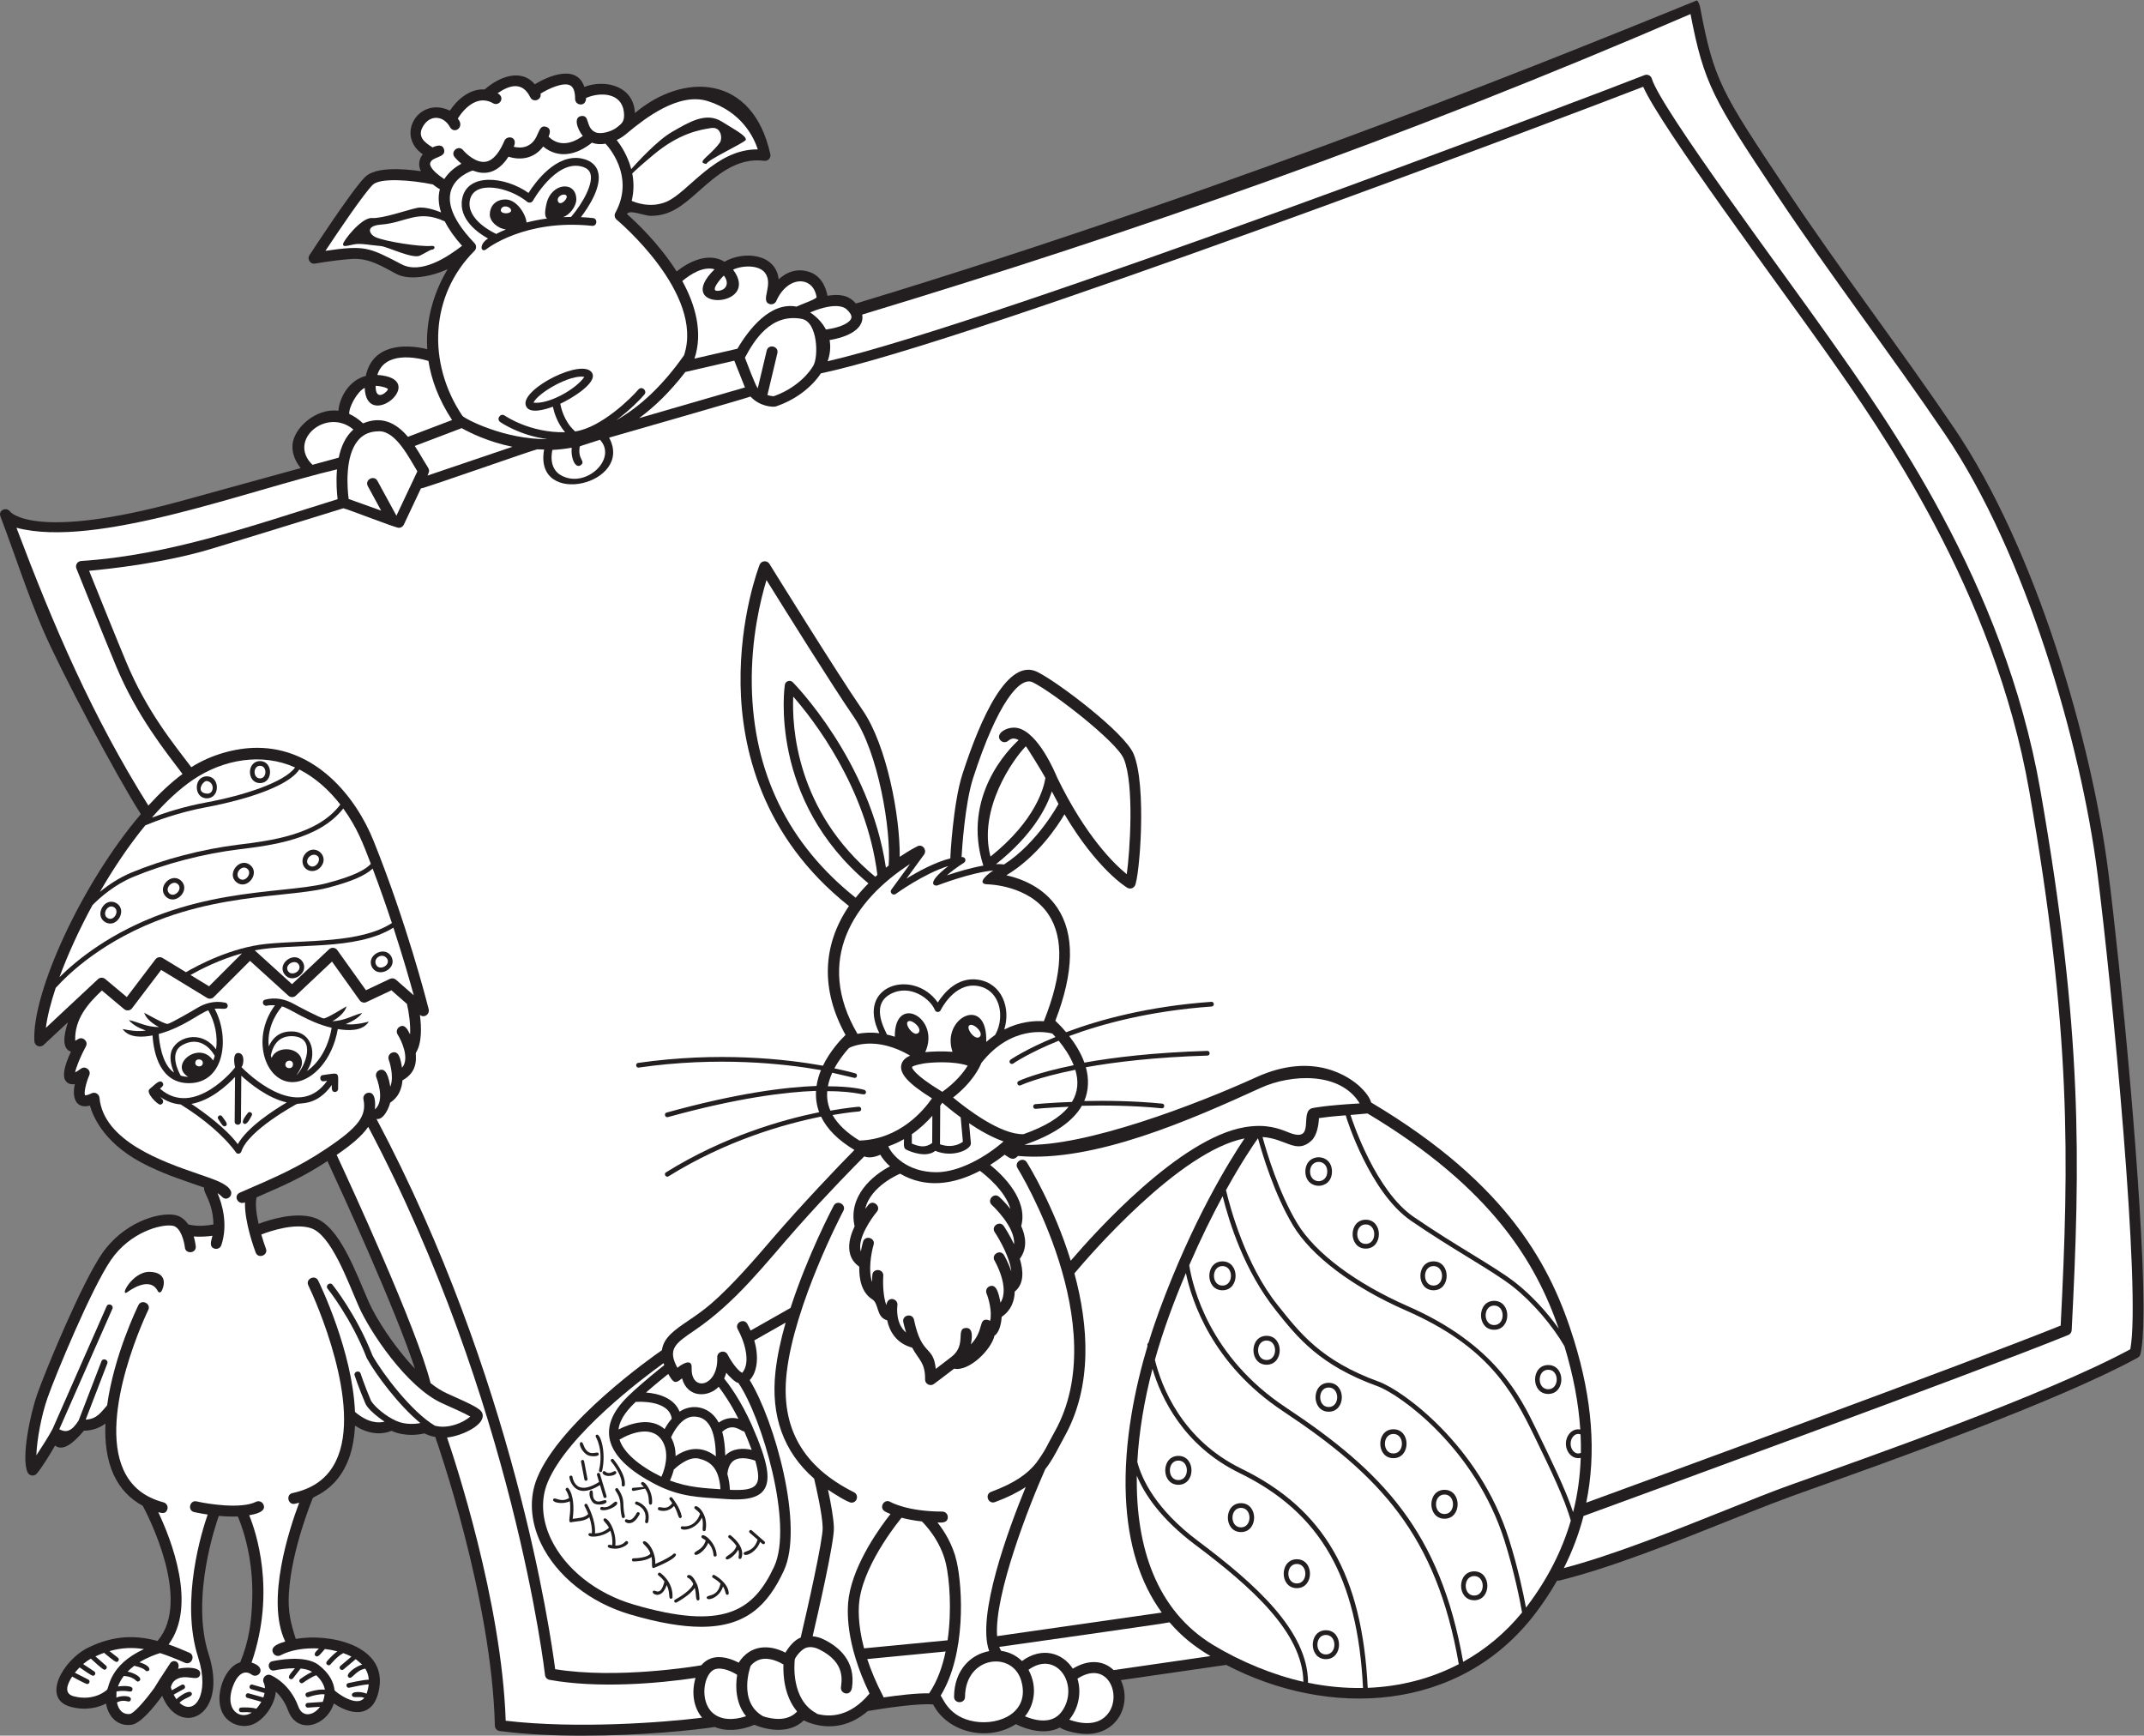
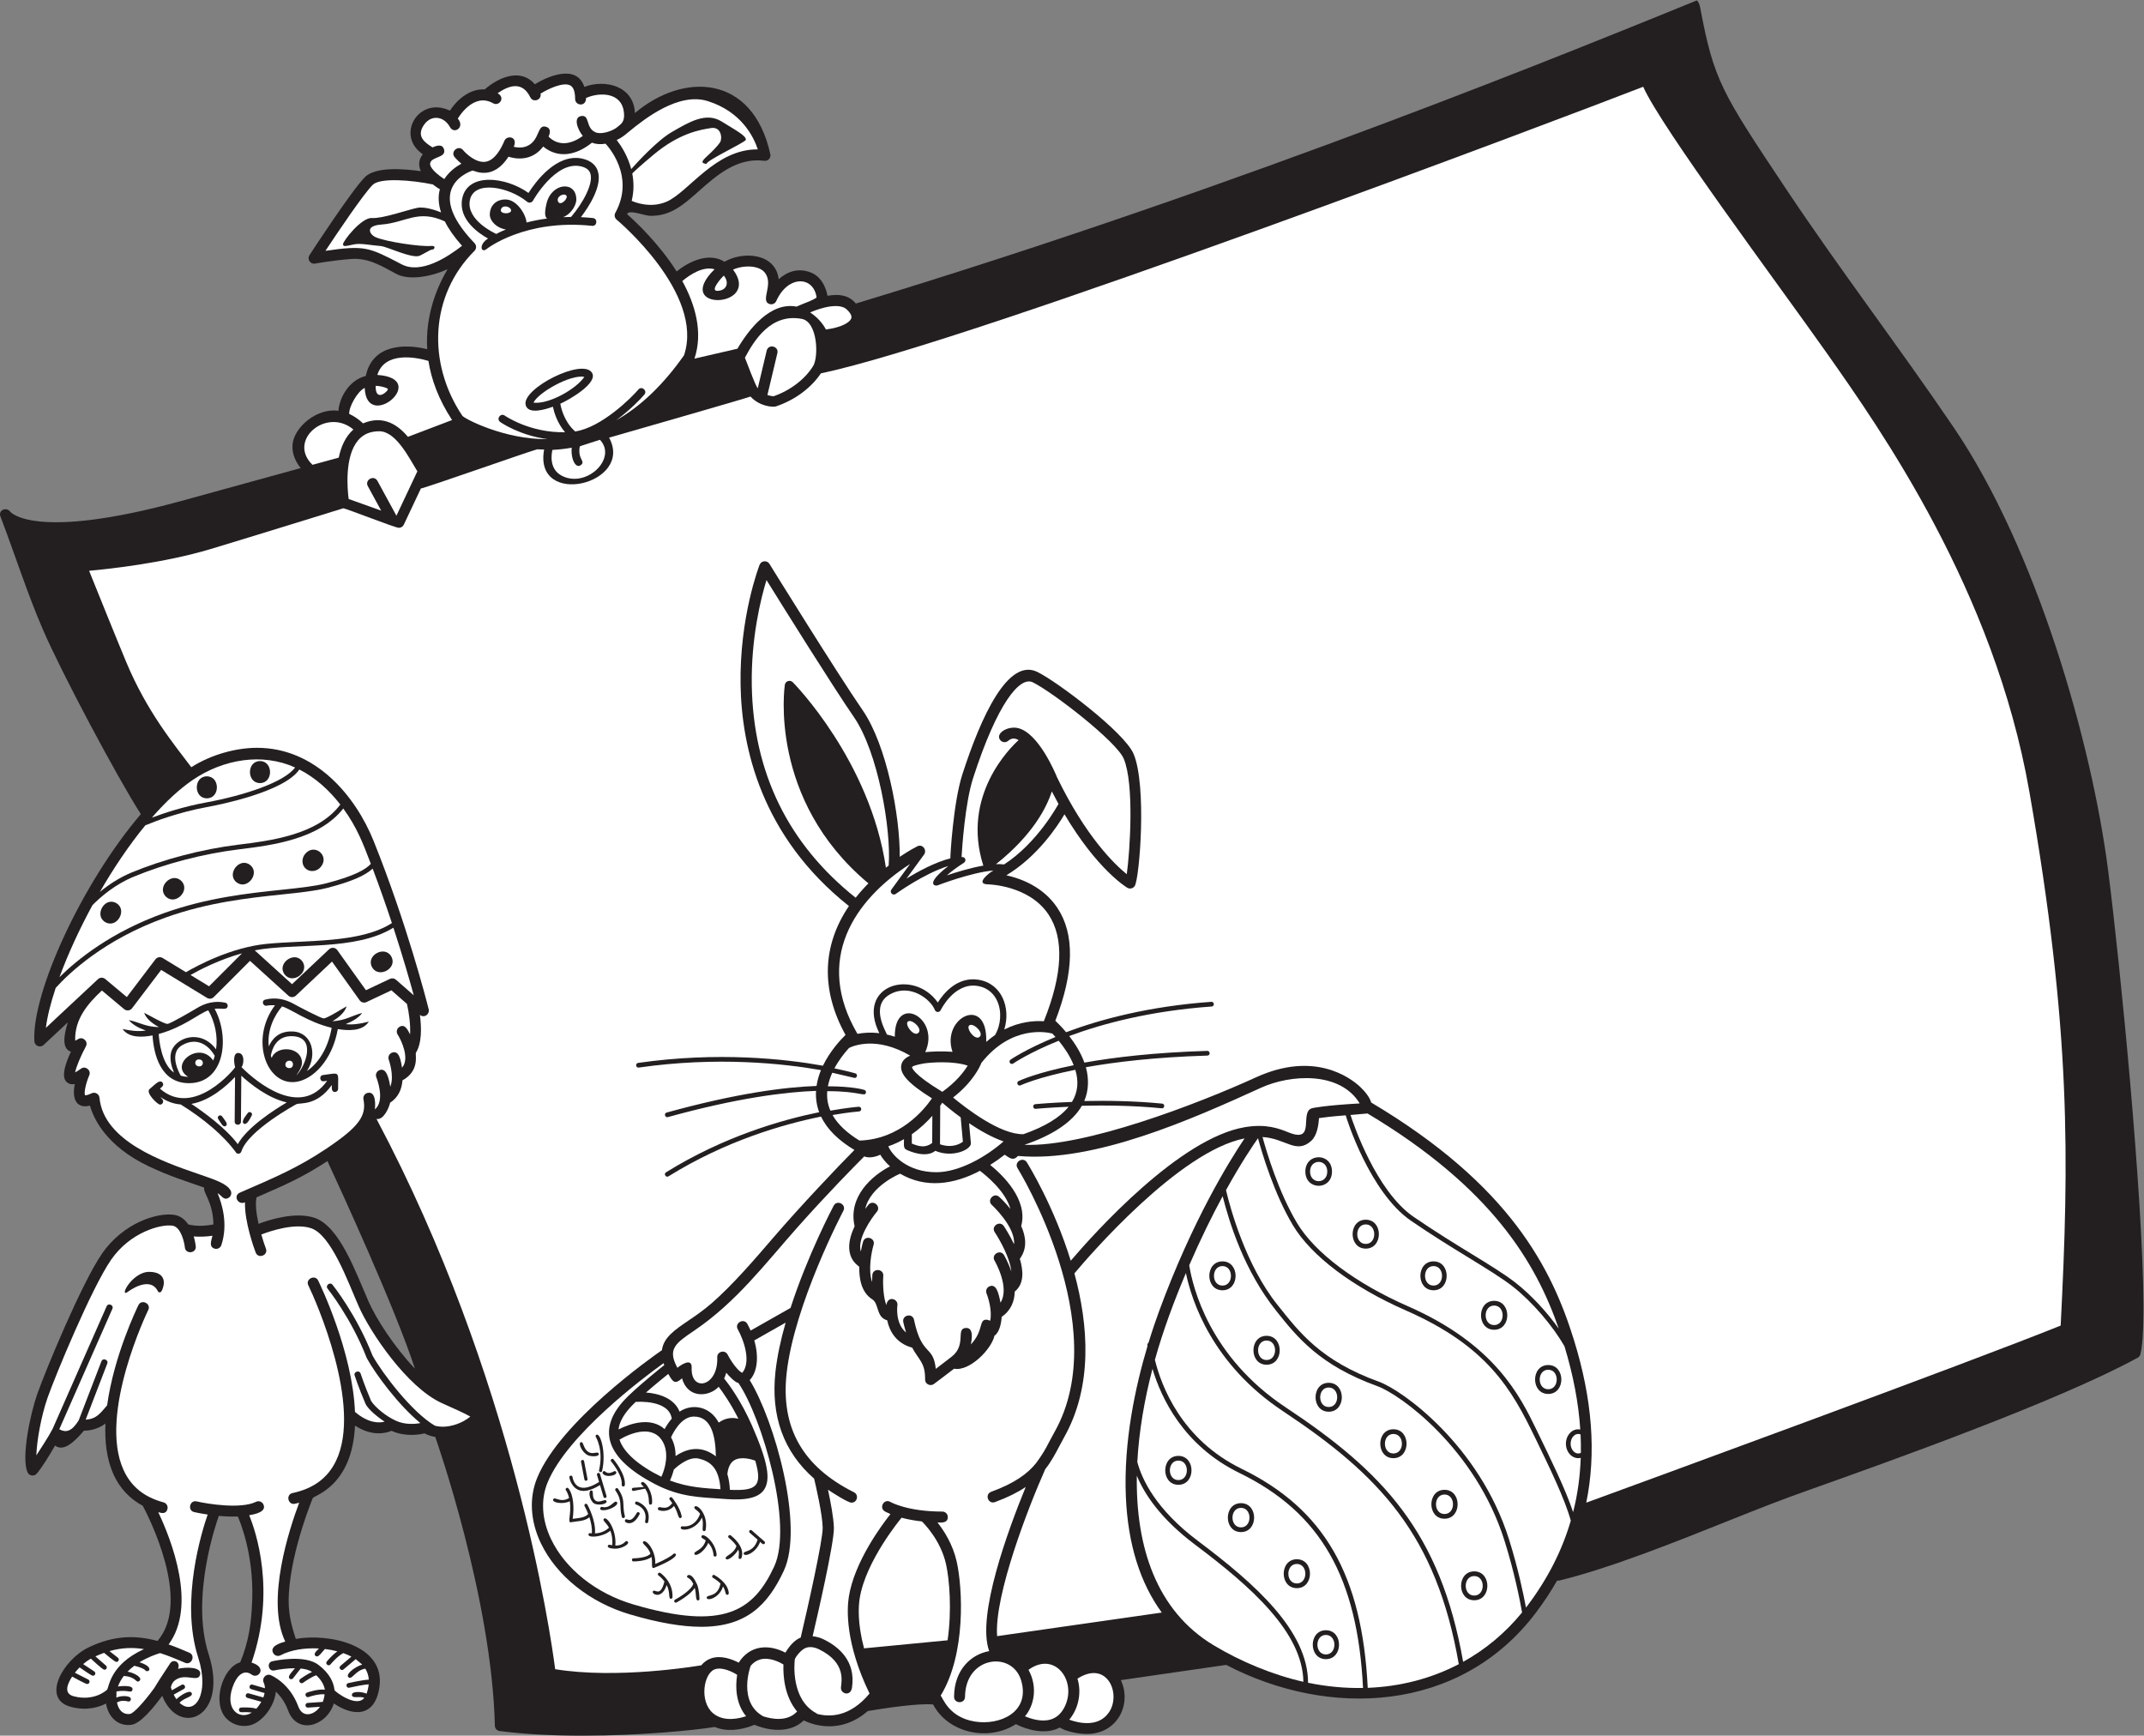
<svg xmlns="http://www.w3.org/2000/svg" viewBox="0 0 912.587 738.693" height="738.693" width="912.587" xml:space="preserve" id="svg2" version="1.1">
  <rect x="0" y="0" width="912.587" height="738.693" fill="#808080" stroke="none" />
  <defs id="defs6" />
  <g transform="matrix(1.333,0,0,-1.333,0,738.693)" id="g10">
    <g transform="scale(0.1)" id="g12">
      <path id="path14" style="fill:#231f20;fill-opacity:1;fill-rule:evenodd;stroke:none" d="m 819.219,1718.79 c 95.508,41.47 147.695,64.4 226.341,115.75 40.79,-87.91 216.39,-469.65 279.38,-662.74 -65.71,68.79 -124.37,160.55 -147.2,212.4 -41.81,95.08 -93.72,243.87 -174.7,269.63 -60.399,19.2 -140.876,-5.88 -177.395,-19.63 -6.973,31.06 -11.157,63.23 -6.426,84.59 v 0 z M 6731.74,2761.05 c -52.31,408.75 -228.67,1025.66 -492.25,1414.27 -174.55,257.35 -364.2,504.77 -536.5,763.21 -206.45,309.69 -230.35,345.64 -274.47,580.9 -1,5.36 -5.49,18.3 -10.34,20.77 -332.26,-134.63 -1427.29,-586.9 -2685.28,-967.72 -24.42,28.65 -54.96,30.39 -90.83,24.79 -0.23,2.84 -8.61,57.15 -53.04,74.32 -42.15,16.3 -77.13,1.4 -102.54,-21.63 -9.38,82.53 -111.72,91.23 -173.08,55.97 -51.18,31.55 -114.36,-0.01 -152.84,-31 -56.21,88.96 -130.66,158.61 -158.48,183.12 7.49,15.76 55.01,-5.67 75.74,-5.67 63.36,0 101.78,32.99 152.31,77.84 57.77,51.28 123.24,109.34 210.29,97.92 11.52,-1.54 21.39,8.66 19.57,20.11 -56.19,257.26 -277.93,263.14 -432.59,132.41 -3.8,86.29 -93.93,108.73 -161.55,83.6 -25.42,75.61 -120.64,31.45 -158.11,8.24 -45.16,52.84 -115.76,22.4 -160.05,-16.44 -50.52,3.11 -91.33,-37.02 -111.06,-67.74 -99.73,47.58 -175.17,-78.78 -86.54,-139.37 -12.78,-15.16 -15.2,-35.29 -6.15,-53.97 -57.86,8.36 -145.51,14.32 -178.6,-18.77 -42.48,-42.48 -171.815,-241.07 -177.287,-249.51 -8.223,-12.64 3.093,-29.52 17.887,-26.74 0.53,0.1 53.14,9.89 114.83,14.75 58.15,4.61 102.14,-25.44 145.52,-48.07 42.43,-22.11 115.77,-6.56 162.7,15.39 -35.3,-60.14 -71.34,-149.22 -64.84,-255.35 -72.4,17.97 -175.21,15.4 -196.12,-85.3 -53.18,-13.61 -83.74,-67.78 -87.53,-111.22 -70.43,9.54 -142.197,-54.1 -146.483,-108.28 -2.468,-31.31 12.168,-57.41 26.036,-74.74 C 869.309,4022.01 733.672,3984.55 579.77,3942.37 107.578,3812.96 33.102,3907.39 32.816,3907.68 21.566,3922.63 0.043,3915.21 0,3899.67 c -0.012,-2.21 0.422,-4.6 1.387,-7.11 C 47.457,3772.33 86.461,3648.15 137.656,3530.03 197.773,3391.35 373.184,3061.5 449.703,2942.27 261.133,2721.2 100.902,2370.88 109.746,2217 c 0.856,-14.69 18.84,-21.7 29.426,-11.78 l 77.43,72.32 c -12.778,-40.88 -19.965,-84.35 9.918,-93.67 -35.997,-77.19 -18.727,-92.32 -12.575,-97.73 7.285,-6.37 16.09,-7.4 24.996,-5.73 -8.925,-39.6 0.594,-80.97 48.293,-68.73 11.395,-40.7 51.118,-128.92 187.532,-193.73 69.902,-33.18 117.879,-46.81 177.265,-68.14 -4.261,-16.76 28.246,-44.71 29.496,-117.6 -14.464,-2.83 -49.601,-8.05 -80.41,0.1 -10.137,14.9 -24.301,27.21 -44.344,30.47 -52.882,8.55 -162.847,-24.79 -230.953,-123.6 C 260.723,1444.73 145.156,1165.41 118.715,1090.04 96.894,1027.86 67.098,887.449 88.008,840.84 93.172,829.301 108.852,827 117.148,836.469 c 17.149,19.613 42.067,61 58.637,89.801 24.102,-18.141 54.231,2.601 92.278,47.539 14.835,0 42.214,2.992 68.617,22.621 -2.52,-57.93 4.047,-114.321 25.816,-162.301 20.024,-44.129 51.473,-77.52 93.434,-100.238 16.703,-31.211 156.371,-301.969 48.402,-429.61 -0.519,-0.582 -0.891,-1.25 -1.305,-1.871 -68.062,18.36 -138.172,19.309 -221.297,-21.168 -80.281,-39.133 -151.882,-164.07 -55.089,-189.344 49.726,-12.969 88.105,-1.496 111.882,10.704 7.43,-43.204 37.895,-73.832 81.594,-67.75 28.457,3.918 69.696,53.707 97.848,92.418 53.808,-134.391 213.465,-69.45 148.09,133.57 -58.774,182.539 26.449,423.68 32.699,440.879 19.226,-1.77 40.527,-2.707 60.508,-1.867 5.765,-12.762 51.265,-118.692 46.121,-265.672 -2.535,-72.59 -10.32,-132.11 -38.34,-200 -55.93,-15.578 -92.781,-131.168 -42.859,-180.559 20.898,-20.691 53.136,-28.32 80.625,-18.48 37.007,13.238 72.179,61.738 75.961,105.371 13.507,-12.5 28.695,-31.563 38.855,-59.352 28.988,-79.219 122.515,-52.129 146.415,21.68 63.72,-43.031 132.38,-43.168 145.69,53.629 18.32,133.222 -160.73,171.293 -267.261,152.461 -15.781,49 -25.684,87.289 -21.989,146.582 8.825,141.347 75.442,300.98 76.368,303.168 3.372,7.98 126.162,37.379 134.672,231.32 54.5,-35.441 98.09,-24.531 116.57,-16.68 43.4,-19.601 87.82,-12.379 105.33,-8.218 11.34,-5.84 23.1,-9.391 34.95,-11.461 0.14,-1.332 0.39,-2.68 0.86,-4.012 1.8,-5.039 179.19,-508.899 189,-917.887 0.21,-8.652 6.7,-15.84 15.27,-16.934 C 1679.54,4.012 1771.29,0 1860.23,0 c 184.23,0 356.23,17.289 422.21,27.781 34.92,-14.633 79.16,-12.461 126.74,6.949 42.99,-18.16 112.44,-29.512 157.3,13.91 32.44,-15.512 118.56,-44.422 204.58,30.059 48.1,8.359 162.86,25.582 208.53,20.93 47.26,-90.738 176.2,-119.66 264.2,-62.789 34.6,-17.789 94.65,-35.309 140.35,-10.738 16.65,-11.371 56.09,-20.59 86.06,-20.59 99.73,0 144.28,96.758 108.82,171.82 l 336.37,48.688 c 325.31,-169.918 745.59,-155.25 988.79,166.429 25.33,33.492 47.87,67.731 67.81,102.61 l 6.53,0.121 c 162.22,39.379 373.86,124.14 543.92,192.23 107.76,43.16 166.35,65.949 259.83,99.18 235.78,83.808 787.93,280.07 1043.86,420.23 4.3,2.36 7.42,6.41 8.6,11.19 6.31,25.74 9.29,71.98 9.66,133.09 v 24.53 c -1.52,341.91 -73.18,1077.23 -112.65,1385.42 v 0 0" />
      <path id="path16" style="fill:#ffffff;fill-opacity:1;fill-rule:evenodd;stroke:none" d="m 4876.25,413.559 c -1.17,-1.559 -2.42,-3.008 -3.61,-4.547 -7.91,42.648 -25.24,126.109 -54.44,218.75 -94.39,299.449 -340.43,475.248 -414.59,502.128 -186.29,67.54 -253.36,156.5 -324.65,245.84 -101.67,127.18 -150.76,309.37 -164.18,366.03 48.64,87.89 86.88,144.2 102.16,165.8 13.35,-49 52.1,-178.96 111.86,-278.43 58.8,-97.88 190.34,-196.92 360.91,-271.74 260.93,-114.48 337.58,-252.62 411.34,-404.511 48.93,-100.809 95.51,-196.859 114.73,-266.367 -28.08,-96.192 -74.51,-186.953 -139.53,-272.953 v 0 z M 3786.76,1477.06 c 18.49,-88.87 84.04,-291.25 310.15,-441.14 308.13,-204.272 489.71,-394.74 561.22,-807.611 -88.44,-46.118 -187.15,-71.59 -290.75,-75.59 -17.89,360.883 -139.26,570.941 -403.01,699.511 -191.78,93.5 -256.02,263.93 -276.62,347.72 26.4,94.57 60.88,186.68 99.01,277.11 v 0 z M 4161.91,172.059 c -95.36,21.281 -199.49,63.961 -287.63,117.242 -182.35,110.258 -247.88,314.398 -244.21,540.758 23.93,-58 75.49,-137.317 186.48,-220.539 179,-134.258 342.92,-279.711 345.36,-437.461 z m 204.75,1814.451 c 399.1,-238.67 538.32,-478.36 610.68,-686.95 -37.87,53.12 -87.91,107.42 -138.32,146.85 -34.25,26.78 -83.3,56.86 -140.07,91.68 -55.28,33.89 -117.93,72.31 -185.3,118.59 -120.25,82.58 -192.9,299.14 -201.25,325.06 l 54.26,4.77 v 0" />
      <path id="path18" style="fill:#ffffff;fill-opacity:1;fill-rule:evenodd;stroke:none" d="m 2837.62,2778.11 c -2.88,-2.23 -5.81,-4.52 -8.76,-6.88 -50.57,342.25 -294.82,589.62 -297.36,592.16 -8.64,8.65 -23.49,3.81 -25.41,-8.25 -0.58,-3.68 -54.02,-366.17 266.9,-633.94 -13.93,-14.09 -27.69,-29.36 -40.74,-45.88 -215.29,171.39 -326.9,399.38 -331.69,677.65 -2.62,152.01 29.17,278.4 46.94,336.64 55.05,-88.56 211.04,-338.56 279.14,-437.38 77.39,-112.27 119.57,-359.94 110.98,-474.12 v 0 z m 240.46,8.94 c 7.6,4.82 6.39,19.17 -7.66,18.27 1.48,25.82 10.81,171.56 36.81,251.93 78.31,242.03 149.96,325.81 190.62,305.88 63.38,-31.12 267.17,-188.62 290.41,-243.91 34.26,-81.49 19.71,-296.83 9.68,-368.73 -39.53,31.99 -130.83,120.05 -222.55,309.15 -6.86,16.88 -59.5,141.32 -124.37,157.24 -33.09,8.12 -74.82,-17.36 -56.64,-38.74 6.26,-7.34 17.3,-8.24 24.66,-1.97 11.73,9.96 21.72,9.09 33.62,2.51 -26.79,-24.15 -183.79,-177.86 -112.75,-400.77 -41.06,-7.14 -85.73,-20.78 -116.41,-31.19 12.19,10.9 29.74,24.58 54.57,40.33 h 0.01 z m -88.12,-988.08 c -93.89,0 -142.36,56.15 -153.5,82.69 18.13,6.37 34.86,14.16 50.17,22.91 0.01,-14.98 -2.76,-28.59 6.9,-33.41 14.94,-7.48 64.65,-26.98 93.06,-3.93 55.73,-23.53 115.4,4.32 113.59,24.4 l -5.74,63.69 c 33.37,-22.44 72.2,-44.81 110.02,-58.05 -56.22,-49.55 -142.23,-98.3 -214.51,-98.3 h 0.01 z m 234.96,348.89 c 2.38,-3.42 7.05,-4.22 10.43,-1.84 1.02,0.72 50.12,34.36 145.22,72.77 17.39,-21.11 36.17,-48.36 47.91,-78.2 -119.2,-23.96 -171.99,-48.71 -175.79,-50.53 -8.99,-4.35 -2.28,-17.79 6.52,-13.53 0.92,0.45 53.84,25.27 174.4,49.43 10.85,-35.94 9.1,-70 -10.64,-102.54 -69.82,-2.58 -116.16,-7.03 -117.13,-7.13 -9.83,-0.99 -8.34,-16.03 1.48,-14.92 0.91,0.1 42,4.04 104.93,6.62 -27.68,-34.29 -75.87,-63.57 -144.06,-87.54 -73.77,-2.24 -183.64,82.8 -224.86,117.04 63.36,49.49 85.34,97.65 90.37,110.5 96.28,121.78 209.13,98.3 226.5,93.77 3.19,-3.36 6.59,-7.01 10.15,-11.03 -93.95,-38.38 -142.58,-71.7 -143.59,-72.42 -3.4,-2.37 -4.22,-7.06 -1.85,-10.45 h 0.01 z m -482.85,-139.89 c -1.01,-0.07 -34.89,-2.54 -90.47,-12.4 -8.71,20.37 -11.85,40.39 -10.1,62.15 104.55,0.14 119.18,-18.69 123.38,-5.37 1.25,3.94 -0.93,8.16 -4.88,9.41 -3.07,0.98 -38.14,11.39 -116.39,11.53 2.81,15.03 7.73,29.59 13.93,43.28 l 71.46,-16.6 c 8.56,0 10.38,12.24 2.15,14.7 -0.83,0.24 -24.56,7.17 -66.76,15.8 14.26,26.78 32.36,49.48 46.57,65.18 13.79,6.93 87.98,38.42 195.37,-24.47 -13.95,-5.96 -25.29,-15.12 -28.29,-29.67 -5.85,-28.38 22.7,-59.73 97.9,-106.66 -24.98,-36.45 -102.38,-131.17 -231.66,-134.77 -40.39,24.69 -69.11,51.94 -85.81,81.49 52.09,9.08 83.61,11.36 84.58,11.44 9.8,0.65 8.97,15.43 -0.99,14.96 h 0.01 z m -4.23,233.03 c -138.25,236.39 -11.19,426.35 168.19,542.16 l -59.71,-81.77 c -6.73,-9.2 4.84,-20.6 13.97,-13.96 1.07,0.76 89.63,65 167.93,89.19 -77.06,-59.88 -41,-64.35 -35.2,-62.1 1.3,0.5 108.68,42.01 179.24,47.74 -12.74,-6.36 -60.64,-43.8 -16.96,-44.25 1.3,-0.02 130.15,-2.58 192.51,-95.86 50.54,-75.6 45.81,-189.88 -14.11,-339.63 -0.19,-0.48 -0.19,-1.01 -0.35,-1.54 -31,2.03 -77.05,-1.21 -126.61,-26.42 21.31,67.93 -6.88,146.87 -82.44,158.94 -67.88,10.84 -111.87,-44.24 -129.73,-72.69 -77.54,109.98 -262.83,56.36 -186.71,-98.05 -27.71,3.42 -51.32,1.56 -69.92,-2.03 -0.05,0.09 -0.05,0.17 -0.11,0.27 h 0.01 z m 213.92,-94.51 c 24.44,3.32 90.83,8.28 138.28,-7.13 -12.49,-20.49 -36.9,-52.15 -81.02,-83.73 -96.6,58.24 -96.73,78.11 -96.8,78.52 0.78,6.03 39.46,12.26 39.54,12.34 v 0 z M 3354.91,51.68 c -28.81,-8.551 -61.64,1.57 -81.98,10.199 26.85,31.312 42.86,90.082 11.26,148.48 84.79,61.422 155.29,-36.367 115.87,-117.168 -10.79,-22.133 -25.56,-35.699 -45.16,-41.512 h 0.01 z M 2276.05,72.391 c -43.65,38.14 -29,126.929 6.57,139.55 23.73,8.379 57.56,-8.75 71.21,-17.64 -6.52,-41.11 -3.48,-93.321 28.56,-132.172 -43.78,-14.609 -81.85,-11.188 -106.34,10.262 v 0 z m 161.03,-10.609 c -81.94,45.508 -41.26,159.059 -39.88,161.66 9.01,10.372 19.4,17.149 31.1,20.161 29.84,7.668 61.97,-9.36 73.32,-16.27 -1.26,-34.57 2.56,-101.273 43.67,-150.223 -31.25,-33.508 -80.82,-24.18 -108.22,-15.328 h 0.01 z m 674.78,-16.52 c -82.91,13.809 -100.88,75.429 -108.18,82.64 81.45,133.078 70.11,344.227 51.12,428.137 -12.41,54.801 -40.15,97.973 -61.34,124.731 10.9,-0.258 33.02,-3.211 33.02,17.222 0,9.688 -7.85,17.52 -17.5,17.52 -112.08,0 -164.78,30.179 -165.71,30.73 -20,11.77 -37.63,-18.051 -18.09,-29.972 0.72,-0.45 6.73,-4 18.2,-8.668 -27.95,-35.211 -115.31,-152.563 -132.95,-264.372 -6.32,-40.199 -11.57,-148.167 66.15,-308.71 -62.81,-75.551 -127.62,-75.528 -166.94,-65.098 -1.03,0.938 -2.12,1.777 -3.39,2.457 -81.02,43.633 -69.81,159.101 -68.32,171.82 3.14,9.449 21.28,32.262 36.38,37.11 16.01,5.132 32.4,-0.918 40.76,-5 88.13,-42.969 71.41,-103.598 70.2,-122.5 -1.29,-19.848 30.94,-29.477 35.29,0.332 12.46,84.589 -42.16,130.25 -90.17,153.629 -11.74,5.742 -23.81,9.082 -35.58,10.101 14.01,59.719 68.96,297.559 67.92,346.008 -0.69,31.551 -10.65,83.812 -18.82,121.902 10.16,-6.961 62.98,-41.312 75.13,-41.312 18.32,0 24.32,24.922 7.85,33.16 -163.89,81.941 -234.25,206.18 -215.11,379.811 24.35,220.66 179.58,515.74 181.15,518.69 10.8,20.35 -20.14,36.76 -30.93,16.39 -4.62,-8.75 -83.48,-158.68 -137.71,-326.31 l -127.44,-72.25 c -3.1,6.84 -6.46,13.85 -10.44,21.1 -10.98,20.01 -41.66,3.24 -30.7,-16.82 19.86,-36.17 43.24,-103.58 14.72,-139.06 -8.82,1.75 -30.81,26.75 -47.18,58.22 -8.51,16.37 -33.79,9.57 -33.01,-8.85 4,-94.39 -84.93,-113.05 -81.69,-33.32 1.44,33.22 -34.69,9.04 -45.49,-0.29 -32.61,60.23 -6.52,77.95 54.67,119.49 134.22,91.11 225.29,212.7 329.43,329.96 94.64,106.52 183.13,196.15 212.54,225.55 15.69,-6.49 36.32,-1.53 51.18,5.41 7.23,-12.38 17.66,-25.14 31.07,-37.13 -56.42,-28.98 -134.71,-96.21 -113.04,-191.25 -0.4,-3.67 -47.39,-85.27 14.84,-129.12 -0.84,-39.18 7.2,-82.5 41.38,-104.1 22.75,-14.51 11.6,-56.96 47.79,-67.09 7.58,-35.98 29.56,-73.69 79.76,-87.27 22.07,-40.9 42.02,-47.64 41.3,-102.13 0,-14.33 16.93,-22.26 27.93,-14.04 0.43,0.29 35.77,26.58 64.7,49 47.8,-9.88 118.92,60.69 128.95,105.43 16.45,10.78 22.03,42.15 22.9,59.98 30.51,21.06 41.08,50.71 41.71,80.71 31.21,25.06 27.42,67.71 16.25,104.65 24.58,33.22 19.58,71.03 4.41,104.64 23.17,84.85 -61.01,164.42 -98.99,195.18 16.95,10.66 32.52,21.76 46.22,32.58 16.24,-10.65 26.71,-20.96 42.62,-3.97 243.41,-22.07 556.48,117.76 775.69,217.64 93.95,42.81 252.35,53.46 315.37,-49.92 -114.98,-6.57 -149.99,-14.81 -151.47,-15.18 -42.85,-10.35 13.4,-113.24 -74.95,-77.65 -30.05,12.1 -71.17,28.67 -140.52,16.95 -207.78,-35.12 -477.52,-334.79 -555.76,-426.33 -53.23,172.75 -133.56,303.48 -140.15,314.04 -12.08,19.38 -41.78,0.86 -29.69,-18.53 3.11,-4.98 308.85,-502.5 118.49,-841.62 -23.87,-42.519 -27.6,-57.05 -59.55,-100.429 -27.22,-33.5 -67.1,-63.282 -143.13,-91.309 -21.75,-8.012 -9.42,-40.801 12.11,-32.812 41.17,15.152 72.92,31.32 98.2,48.261 -55.69,-135.629 -157.67,-411.511 -116.65,-524.101 -56.01,-9.688 -111.46,-57.7 -112.19,-145.532 -0.19,-23.085 34.81,-23.378 35,-0.289 1.06,130.563 151.45,147.911 179.44,51.5 C 3290.21,74.731 3192.34,31.82 3111.86,45.262 v 0 z m 428.95,28.918 c -34.25,-49.758 -99.06,-33.16 -126.53,-23.121 31.51,37.754 39.2,89.531 26.18,131 94.6,60.972 141.11,-48.68 100.35,-107.879 v 0 z M 3206.05,2781.58 c -7.69,1.08 -16.32,1.35 -25.56,1 116.85,92.99 161.3,180.1 178.16,232.28 7.12,-13.9 14.22,-27.27 21.28,-40.04 -0.63,-0.68 -65.82,-123.42 -173.88,-193.24 v 0 0" />
-       <path id="path20" style="fill:#ffffff;fill-opacity:1;fill-rule:evenodd;stroke:none" d="m 2794.86,2742.21 c -254.25,210.46 -266.23,482.15 -261.91,575.26 62.28,-71.12 233.71,-289.28 268.69,-569.09 -2.25,-2.03 -4.51,-4.1 -6.78,-6.17 v 0 z m 480.72,416.69 c 1.35,1.1 58.85,-92.73 62.56,-101.12 -4.34,-28.69 -29.9,-134.74 -175.4,-251.02 -39.91,152.93 72.98,311.48 112.84,352.14 v 0 0" />
-       <path id="path22" style="fill:#ffffff;fill-opacity:1;fill-rule:evenodd;stroke:none" d="m 2376.68,971.25 c 8.03,-18.508 16.38,-38.691 23.66,-58.73 -26.63,5.882 -61.07,6 -84.52,-18.161 -0.62,29.692 -3.75,55.043 -9.64,76 35.54,31.401 58.94,0.891 70.5,0.891 v 0 0" />
      <path id="path24" style="fill:#ffffff;fill-opacity:1;fill-rule:evenodd;stroke:none" d="m 2285.9,891.742 c -41.86,32.848 -86.71,29.61 -128.7,0.977 0.06,21.09 -3.78,40.332 -14.45,59.773 5.25,11.848 31.35,65.738 71.86,66.358 56.74,0.98 70.2,-61.58 71.29,-127.108 v 0 0" />
      <path id="path26" style="fill:#ffffff;fill-opacity:1;fill-rule:evenodd;stroke:none" d="m 2151.71,849.891 c 0.46,0.371 1,0.539 1.42,0.949 0.42,0.449 42.86,42.601 78.48,33.769 33.23,-8.238 64.32,-26.148 68.94,-97.828 -49.02,3.438 -102.56,5.41 -161.23,27.828 4.54,9.852 9.04,21.883 12.39,35.282 v 0 0" />
      <path id="path28" style="fill:#ffffff;fill-opacity:1;fill-rule:evenodd;stroke:none" d="m 2118.01,935.359 c 18.55,-36.468 5.6,-83.457 -6.19,-108.75 -72.5,35.641 -120.87,77.93 -133.6,118.75 37.74,22.36 109.75,49.082 139.79,-10 v 0 0" />
      <path id="path30" style="fill:#ffffff;fill-opacity:1;fill-rule:evenodd;stroke:none" d="m 2033.95,1065.71 c 1.03,0.1 102.29,7.48 111.06,-53.5 -10.01,-11.58 -17.58,-23.749 -22.78,-33.401 -43.94,39.401 -109.01,18.402 -147.15,-1.047 4.26,36.288 32.59,66.678 55.12,88.198 l 3.75,-0.25 v 0" />
      <path id="path32" style="fill:#ffffff;fill-opacity:1;fill-rule:evenodd;stroke:none" d="m 2330.71,784.91 c -0.98,18.832 -3.66,35.52 -8.1,50.211 2.31,21.879 9.71,36.84 22.16,44.32 21.1,12.688 54.7,3.457 66.96,-1.543 23.09,-80.668 5.62,-96.839 -81.02,-92.988 v 0 0" />
      <path id="path34" style="fill:#ffffff;fill-opacity:1;fill-rule:evenodd;stroke:none" d="m 2878.89,695.879 c 17.27,-4.609 38.77,-8.977 64.83,-11.867 7.96,-7.703 59.82,-60.121 76.94,-135.703 10.88,-48.047 19.26,-146.657 5.13,-243.77 l -266.74,-25.687 c -21.28,79.668 -17.99,133.828 -14.03,158.929 19.11,121.328 133.4,257.481 133.87,258.098 v 0 z m 2147.26,566.531 c -70.23,226.89 -202.3,494.33 -647.67,759.12 -5.06,17.22 -20.45,36.33 -36.45,51.09 -30.69,28.32 -145.34,114.1 -330.94,29.53 -191.86,-87.44 -546.96,-222.85 -740.07,-215.68 90.64,30.7 154.4,73.46 183.52,124.67 72.76,1.77 164.12,0.95 255,-8.05 9.53,-1.21 11.16,13.98 1.48,14.94 -88.24,8.71 -176.95,9.79 -248.86,8.26 14.77,34.28 15.03,73.07 5.15,107.91 93.46,16.74 220.92,32.05 388.21,37.19 9.76,0.29 9.03,15.26 -0.47,15 -169.87,-5.21 -298.46,-20.58 -392.44,-37.46 -11.66,32.29 -30.3,61.45 -48.51,84.86 106.1,39.34 258.39,80.3 455.05,94.28 9.64,0.68 8.63,15.53 -1.08,14.96 -200.93,-14.31 -356.25,-56.66 -463.82,-97.03 -13.64,16.27 -26.21,28.89 -34.37,36.58 60.19,155.84 62.26,277.27 6.09,361.02 -43.97,65.53 -113.17,92.42 -162.48,103.46 99.49,59.67 163.63,157.41 185.62,194.7 104.61,-176.13 196.1,-231.91 200.59,-234.59 8.15,-4.82 18.91,-2.28 23.93,6.06 15.09,25.13 38.86,319.6 -3.86,421.28 -28.9,68.69 -243.31,230.34 -307.28,261.75 -93.55,45.95 -179.58,-141.84 -239.33,-326.51 -29.53,-91.32 -39.08,-264.7 -38.49,-268.64 -49.27,-12.6 -102.87,-41.77 -140.04,-64.68 l 55.39,75.88 c 11.27,14 -3.36,35.99 -20.9,27.24 -2.75,-1.37 -25.1,-12.75 -56.17,-33.67 1.4,129.67 -41.58,356.69 -118.25,467.93 -82.56,119.78 -295.72,464.15 -297.86,467.62 -7.46,12.05 -26.06,10.31 -31.2,-2.84 -2.62,-6.75 -64.33,-167.56 -60.88,-383.2 3.2,-199.59 65.84,-484.16 346.01,-706.62 -84.95,-125.23 -90.63,-267.26 -10.89,-411.46 -16.9,-16.52 -49.86,-52.25 -72.07,-98.26 -120.02,21.48 -335.12,45.51 -590.26,8.92 -9.58,-1.36 -7.46,-16.29 2.13,-14.86 250.82,36 462.41,12.93 581.83,-8.16 -6.56,-15.92 -11.55,-32.88 -14.15,-50.57 -99.91,-3.52 -254.3,-22.91 -478.75,-84.94 -9.47,-2.62 -5.19,-16.94 3.99,-14.47 220.82,61.01 373.97,80.15 473.14,83.77 -1.37,-23.07 1.85,-46.33 10.01,-68.15 -118.29,-24.06 -304.42,-77.17 -489.11,-191.99 -8.4,-5.24 -0.08,-17.76 7.93,-12.76 184.51,114.73 370.4,167.21 487.13,190.71 19.1,-39.75 54.71,-75.41 106.59,-106.51 -47.74,-48 -171.77,-178.3 -259.58,-280.58 -57.47,-66.96 -129,-150.28 -196.58,-209.03 -26.27,-22.83 -52.08,-40.37 -74.84,-55.82 -42.13,-28.61 -78.68,-53.47 -83.61,-93.73 -33.93,-23.49 -324.38,-228.49 -398.23,-407.278 -26.43,-63.993 -22.26,-138.321 11.74,-209.34 50,-104.453 156.48,-189.371 284.82,-227.153 92.12,-27.109 166.35,-39.488 227.11,-39.468 144.85,0 213.04,70.328 263.69,178.851 65.84,141.09 -29.3,479.428 -108.92,608.768 23.48,24.28 30.47,72.54 14.62,126.74 l 100.14,56.77 c -15.09,-52.75 -26.89,-106.09 -32.43,-156.3 -15.65,-141.86 25.84,-256.349 123.4,-341.818 5.32,-22.293 26.4,-113.183 27.33,-156.312 0.88,-40.508 -49.9,-265.02 -69.53,-348.098 -0.21,-0.902 -0.29,-1.801 -0.36,-2.683 -21.51,-9.039 -36.78,-28.129 -49.13,-48.438 -51,26.598 -112.16,26.121 -149.18,-32.012 -20.45,10.743 -56.32,24.84 -88.44,13.61 -12.25,-4.328 -22.63,-11.699 -31.08,-22.008 -22.25,-3.77 -270.46,-44.352 -466.5,-12.441 -14.49,112.722 -131.67,930.23 -570.49,1756.8 23.01,-4.44 40.61,37.3 43.58,52.11 27.25,17.26 37.23,44.51 39.34,71.13 54.55,29.76 40.86,80 42.67,87.81 19.76,30.61 18.12,82.27 13.01,121.19 14.16,-11.74 33.19,2.95 27.46,20.16 -6.95,27.62 -69.55,271.72 -175.11,534.78 -57.77,143.96 -185.85,297.79 -372.104,297.79 -68.469,0 -147.547,-22.01 -210.27,-61.97 -55.777,74.13 -141.476,176.92 -208.222,336.89 -30.735,73.65 -94.621,232.06 -118.043,290.27 62.859,5.64 238.086,24.43 387.426,69.24 104.668,31.41 382.063,117.23 424.303,130.32 7.61,-0.17 165.44,-62.4 177.34,-62.4 6.6,0 12.86,3.75 15.82,10.04 l 54.54,115.61 c 10.91,0.21 359.34,123.27 371.46,124.98 7.23,-0.34 14.46,-0.68 22.01,-0.7 -34.38,-188.5 288.26,-110.79 207.49,37.98 49.87,14.48 436.99,125.17 451.52,131.21 29.84,-32.49 72.61,-34.38 81.02,-31.56 61.08,20.37 113.17,59.81 143.75,105.56 481.11,100.74 2377.5,818.49 2625.74,915.02 58.58,-131.45 429.18,-627.76 583.71,-846.77 174.2,-246.89 536.7,-760.63 649.05,-1401.88 134.16,-766.01 127.3,-1175.29 100.31,-1706.6 -301.88,-121.7 -1325.16,-496.05 -1514.88,-565.37 32.44,158.149 19.33,330.04 -39.01,518.5 v 0 z m -1324.85,93.3 c -10.19,-27.76 -21.91,-61.82 -33.77,-100.57 -6.62,-8.05 -2.76,-3.18 -3.46,-11.42 -38.36,-128.27 -76.79,-305.079 -69,-481.818 6.64,-150.39 45.18,-273.632 114.64,-368.812 l -525.79,-75.25 c -9.77,130.762 101.67,416.441 153.71,533 18.82,23.75 31.86,48.461 45.15,73.68 4.95,9.41 9.97,18.96 15.43,28.671 92.24,164.309 77.06,358.749 32.53,522.829 46.34,55.27 333.97,389.63 543.31,430.96 -48.15,-71.49 -166.4,-261.92 -272.75,-551.27 v 0 z M 2294.86,1113.93 c 13.84,-18.18 38.5,-53.38 62.98,-102.09 -18.02,4.67 -40.54,3.71 -62.98,-12.211 -25.9,49.751 -82.04,63.321 -124.94,34.911 -16.58,42.87 -66.4,58.1 -107.19,61.05 28.93,25.37 58.34,49.16 71.19,59.43 16.26,-29.64 22.73,-32.42 43.87,-14.12 17.89,-64.76 85.4,-60.45 117.07,-26.97 v 0 0" />
-       <path id="path36" style="fill:#ffffff;fill-opacity:1;fill-rule:evenodd;stroke:none" d="m 1472.7,4174.14 c 0.45,0.18 0.84,0.43 1.28,0.64 27.35,-15.44 85.41,-44.1 162.32,-59.62 l -271.29,-91.95 c 9.93,21.07 5.78,17.09 -13.56,50.43 -7.57,13.05 -16.61,28.51 -27.06,44.07 l 148.31,56.43 z M 2821.52,122.172 c -0.32,1.098 -0.74,2.148 -1.29,3.207 -22.9,43.902 -39.24,83.652 -50.97,119.273 l 250.26,24.118 c -10.08,-48.411 -26.54,-94.801 -51.97,-132.438 -0.24,-0.371 -0.38,-0.742 -0.6,-1.113 -40.41,0.781 -100.25,-6.469 -145.43,-13.047 v 0 z M 1614.79,47.699 c -12.81,380.84 -163.37,834.36 -187.36,904.36 43.22,3.921 117.95,37.203 113.93,71.691 -2.07,17.76 -17.8,26.02 -114.83,69.38 -16.89,7.56 -34.3,18.83 -51.71,32.62 -42.3,171.81 -259.01,640.91 -299.82,728.53 46.55,31.99 80.57,60.04 100.8,89.65 463.82,-877.15 563.57,-1741.641 564.54,-1750.348 0.85,-7.703 6.65,-13.93 14.27,-15.293 154.78,-28.027 347.51,-11.629 466.25,6.191 -13.9,-48.191 -5.77,-95.3 21.01,-127.031 -122.39,-15.43 -400.41,-36.391 -627.08,-9.75 v 0 z M 52.523,3856.6 c 253.34,-67.3 736.868,118.91 1023.587,186.39 -3.5,-39.1 -0.47,-75.42 1.93,-95.18 -269.188,-83.31 -535.329,-178.78 -818.993,-197.35 -11.789,-0.78 -19.469,-13.03 -15.059,-23.99 0.879,-2.2 89.133,-221.78 127.082,-312.71 66.192,-158.62 158.207,-272.42 211.684,-343.31 -36.488,-27.11 -73.113,-61.43 -108.961,-100.82 C 294.984,3253.69 170.16,3545.26 52.523,3856.6 v 0 z M 6802.34,1233.72 C 6530.74,1087 5966.43,889.852 5711.84,798.641 5656.78,778.91 5585.21,750.242 5509.43,719.91 5348.5,655.469 5150.21,576.121 4993.65,535.141 c 27.13,53.711 47.97,109.121 62.8,166.289 112.14,40.961 1245.48,455 1547.87,577.87 6.29,2.54 10.54,8.52 10.89,15.29 27.58,539.2 35.49,950.59 -100.27,1725.59 -115.9,661.8 -489.16,1180.62 -675.58,1445.38 -145.04,205.95 -536.29,729.48 -564.89,824.97 -2.93,9.8 -13.69,14.98 -23.18,11.24 -158.48,-62.65 -2074.49,-790.13 -2608.63,-913.59 7.74,21.7 10.57,44.89 6.37,67.69 39.07,6.22 113.11,27.27 104.15,81.4 873.24,264.31 1716.1,558.52 2644.91,959.43 42.89,-222.76 72.34,-272.44 275.76,-577.58 172.38,-258.51 362.09,-506.01 536.66,-763.45 260.37,-383.85 434.72,-994.31 486.52,-1399.06 47.01,-367.04 140.33,-1341.31 105.31,-1522.89 v 0 z M 3556.11,209.379 c -33.85,32.461 -82.01,34.062 -130.51,4.613 -32.83,50.778 -98.37,70.977 -162.36,24.367 -17.79,17.52 -40.76,28.95 -66.25,32.411 -2.42,3.75 -4.47,8.019 -6.24,12.691 51.41,7.359 537.06,75.668 543.76,78.48 38.87,-45.101 78.22,-76.562 130.64,-107.832 l -309.04,-44.73 z m -1367.75,4144.551 156.36,36.1 34,-85.39 -337.95,-98.04 c 49.4,36.2 99.17,84.28 147.59,147.33 v 0 0" />
      <path id="path38" style="fill:#ffffff;fill-opacity:1;fill-rule:evenodd;stroke:none" d="m 1143.2,4135.55 c 16.46,19.59 38.66,29.11 67.86,29.11 54.42,0 97.22,-88.92 121.61,-127.96 l -66.85,-141.7 -60.55,111.13 c -11.01,20.21 -41.75,3.49 -30.73,-16.75 l 42.57,-78.13 -103.84,37.18 c -4.16,32.36 -13.37,135.61 29.93,187.12 v 0 z m 1453.11,237.13 c -25.1,-40.67 -71.75,-77.36 -126.12,-96.23 -3.73,0.27 -11.19,1.16 -19.71,3.99 l 31.78,133.62 c 5.32,22.4 -28.72,30.53 -34.06,8.09 l -28.63,-120.43 c -8.51,11.24 -35.04,82.95 -40.96,97.83 29.73,55.5 82.77,142.48 181.46,123.96 51.28,-9.62 54.4,-122.19 36.24,-150.83 v 0 0" />
      <path id="path40" style="fill:#ffffff;fill-opacity:1;fill-rule:evenodd;stroke:none" d="m 1763.93,4105.14 c 19.7,0.97 40.31,3.22 61.61,7.04 -3.36,-36.98 13.39,-68.74 29.75,-55.01 15.25,12.79 -11.48,16.96 -4.02,59.18 0.19,1.14 58.39,18.79 64.44,21.13 57.3,-60.41 -45.9,-157.48 -124.01,-113.59 -38.72,21.75 -30.69,68.79 -27.77,81.25 v 0 0" />
      <path id="path42" style="fill:#ffffff;fill-opacity:1;fill-rule:evenodd;stroke:none" d="m 1703.49,4255.98 c 14.35,31.59 117.17,90.75 162.5,82.41 -26.57,-39.28 -113.54,-88.21 -162.5,-82.41 v 0 0" />
      <path id="path44" style="fill:#ffffff;fill-opacity:1;fill-rule:evenodd;stroke:none" d="m 463.98,2906.43 c 33.5,14.05 106.465,41.71 196.766,58.35 43.176,7.95 246.856,48.89 295.145,119.97 51.499,-26.21 95.299,-66.12 130.759,-111.89 -72.86,-97.38 -224.603,-115.65 -326.509,-128.25 -114.414,-14.09 -238.446,-46.48 -340.293,-88.86 -40.493,-16.86 -74.403,-39.91 -100.907,-61.82 43.61,75.57 92.918,149.08 145.039,212.5 v 0 z M 177.895,2387.49 c 41.519,46.07 154.445,154.41 351.105,224.7 136.742,48.87 266.801,62.58 371.313,73.6 57.558,6.05 107.267,11.28 145.547,21.21 74.12,19.18 119.51,38.32 144.08,61.36 23.04,-60.97 43.58,-119.84 61.45,-173.9 C 1150.18,2529.24 980.051,2540.9 850.527,2527.95 738.57,2516.76 630.98,2459.3 593.746,2437.6 l -74.41,45.33 c -7.672,4.69 -17.633,2.8 -23.047,-4.33 l -91.394,-120.39 -68.926,57.71 c -6.77,5.67 -16.715,5.41 -23.192,-0.62 L 146.488,2259.97 c 4.313,35.33 15.196,78.92 31.407,127.52 v 0" />
      <path id="path46" style="fill:#ffffff;fill-opacity:1;fill-rule:evenodd;stroke:none" d="m 476.895,1480.92 c -56.094,0.14 -99.137,-86.19 -67.918,-63.34 0,0 70.418,54.16 95.836,0 2.914,-2.09 9.742,-8.57 16.246,15 9.355,33.89 -13.93,48.26 -44.164,48.34 v 0 z m 659.435,791.02 v 0 c -10.64,-1.39 -21.56,-1.25 -32.46,-0.14 19.18,8.01 40.23,18.52 52.67,35.74 -35.78,-9.53 -52.43,-23.98 -95.3,-26.58 18.34,10.65 39.07,26.6 45.62,47.7 -9.5,-4.75 -62.62,-38.81 -73.25,-38.58 -9.06,0.2 -85.11,40.35 -95.09,46.02 -27.875,15.78 -60,22.32 -91.883,13.87 -12.614,-3.36 -7.379,-21.74 5.254,-19.3 8.109,1.56 17.254,2.01 26.269,1.44 -82.008,-109.55 -27.16,-258.79 68.149,-244.55 52.789,7.84 114.641,68.19 132.371,168.46 32.3,-5.29 78.74,-7.97 99.05,23.71 -15.1,-3.75 -27.88,-6.37 -41.4,-7.79 v 0 z m -417.017,68.32 v 0 c -32.258,7.05 -63.997,-0.78 -91.215,-17.74 -9.743,-6.05 -84.039,-49.41 -93.078,-49.98 -10.684,-0.66 -64.739,30.94 -74.801,35.45 7.441,-20.8 28.797,-35.84 47.574,-45.72 -42.387,0.64 -60.41,14.57 -96.316,22.54 13.148,-16.66 34.617,-26.37 54.109,-33.48 -25.715,-3.81 -47.973,-0.56 -74.109,4.81 20.753,-29.57 64.558,-26.25 95.617,-20.43 3.722,-59.92 25.578,-152.44 116.297,-152.44 113.754,0 131.742,145.7 81.976,237.52 20.821,2.75 38.692,-5.49 41.563,7.55 1.179,5.4 -2.227,10.73 -7.617,11.92 v 0 z m 35.664,-480.08 c 5.375,-4.16 13.554,-1.72 15.621,4.81 21.429,67.79 174.058,150.23 175.597,151.03 11.688,6.19 63.435,-7.83 113.385,61.37 0.01,-8.09 -2.02,-22.29 10,-22.29 5.53,0 10,4.47 10,10 0,57.19 7.73,51.53 -48.59,44.05 -12.81,-1.72 -10.11,-21.53 2.64,-19.83 l 10.94,1.47 c -84.773,-120.08 -225.093,-4.95 -273.398,43.65 7.156,7.28 11.937,45.29 -10.774,45.23 -17.39,-0.06 -13.117,-33.02 -9.621,-45.35 0.653,-2.3 -130.949,-164.47 -240.035,-68.51 5.84,4.8 14.789,11.26 8.024,19.53 -9.157,11.17 -24.297,-7.05 -41.137,-20.86 -13.856,-11.39 25.453,-49.63 33.406,-49.63 8.164,0 13.106,10 7.625,16.46 l -6.75,7.97 c 20.238,-14.22 42.028,-22.13 65.063,-23.92 72.465,-44.98 138.398,-99.95 178.004,-155.18 v 0 z m 508.793,-854.53 c -0.22,0.12 -0.38,0.33 -0.62,0.45 -29.37,13.2 -64.17,41.07 -78.07,62.42 -21.57,50.64 -33.45,87.19 -33.57,87.58 -3.91,12.26 -23.09,6.09 -19.03,-6.17 0.12,-0.37 12.37,-38.09 34.53,-90.02 7.17,-16.84 38.98,-43.03 61.17,-57.27 -17.25,-4.609 -51.45,-5.82 -94.7,31.15 -7.67,192.58 -111.72,407.54 -117.54,419.42 -9.94,20.25 -41.374,4.86 -31.428,-15.41 22.518,-45.92 173.548,-384.71 88.278,-560.691 -26.42,-54.55 -71.81,-88.078 -138.763,-102.519 -22.382,-4.82 -14.285,-38.84 7.383,-34.192 4.719,0.993 9.356,2.102 13.903,3.321 -30.551,-80.938 -107.543,-312.328 -44.512,-443.028 -15.094,-4.882 -50.41,-14.511 -38.504,-36.761 4.543,-8.528 15.148,-11.758 23.68,-7.188 32.25,17.227 77.718,24.199 122.613,21.68 -4.64,-5.063 -19.504,-15.922 -11.36,-23.43 8.37,-7.722 18.75,9.309 30.22,21.77 13.65,-1.582 26.99,-4.121 39.77,-7.461 -17.97,-13.121 -32.83,-31.371 -33.67,-32.442 -6.16,-7.64 5.67,-16.859 11.68,-9.41 0.24,0.293 21.02,25.86 40.89,36.192 9.24,-3.239 17.94,-6.989 26.01,-11.211 l -35.07,-29.528 c -7.57,-6.39 2.41,-17.582 9.66,-11.472 l 39.16,32.949 20.66,-17.32 c -22.44,-6.758 -54.91,-31 -43.7,-40.59 11.18,-9.571 21.18,22.051 53.61,27.582 6.64,-10.711 10.32,-22.422 11.12,-35.082 -21.58,-1.129 -60.6,-10 -65.7,-11.168 -9.53,-2.231 -5.9,-16.781 3.38,-14.61 17.88,4.141 46.88,9.899 62.02,10.84 -1.08,-9.879 -3.09,-20.199 -6.86,-29.879 -15.8,7.137 -48.7,8.489 -46.77,-4.754 1.73,-11.859 23.92,-2.168 39.62,-8.437 -24.95,-32.73 -92.72,19.508 -95.12,24.078 -2.51,25.16 -15.58,53.852 -51.31,81.141 -43.642,33.34 -136.885,13.789 -147.365,11.461 -18.918,-4.219 -12.34,-33.481 6.527,-29.301 13.309,2.973 39.793,7.109 65.75,7.019 -9.09,-11.64 -25.59,-26.468 -16.629,-33.48 3.239,-2.52 7.969,-1.988 10.524,1.312 l 24.445,31.289 c 14.273,-1.429 27.215,-4.691 36.379,-10.781 -16.918,-7.679 -35.043,-20.75 -37.699,-22.679 -7.969,-5.86 1.211,-17.711 8.855,-12.129 7.793,5.699 28.5,19.55 42.143,24.039 15.49,-14.371 24.59,-29.758 27.58,-45.989 -22.86,2.52 -52.981,-7.89 -57.16,-9.402 -9.278,-3.359 -3.801,-17.277 5.09,-14.117 13.89,5.019 36.88,10.469 51.18,8.558 -1,-8.832 -3,-16.96 -5.93,-24.078 l -48.293,-3.273 c -9.692,-0.637 -8.622,-15.598 1,-14.957 l 38.543,2.598 c -19.67,-27.5 -55.719,-36.129 -69.274,0.922 -27.344,74.739 -85.715,99.18 -88.183,100.188 -14.43,5.883 -29,-9.488 -22.461,-23.57 2.793,-6.039 3.91,-12.246 4.156,-18.379 l -39.949,11.601 c -9.305,2.66 -13.465,-11.699 -4.172,-14.39 l 42.922,-12.481 c -1.039,-5.34 -2.5,-10.14 -3.996,-14.101 l -46.891,13.14 c -9.32,2.641 -13.363,-11.84 -4.055,-14.429 l 44.512,-12.461 c -4.524,-8.207 -10.043,-15.809 -16.074,-22.207 -13.582,4.508 -34.688,4.488 -48.442,3.828 -9.73,-0.469 -8.824,-15.609 0.719,-14.98 12.231,0.602 24.492,0.113 33.484,-1.02 -36.55,-24.531 -87.097,6.66 -61.464,80.859 12.703,36.742 35.382,58.953 61.281,40.063 20.711,-15.122 51.469,22.769 -0.606,38.57 79.032,229.277 13.145,420.058 -7.554,470.32 16.386,2.977 57.269,10.406 45.156,35 -4.262,8.649 -14.762,12.219 -23.438,7.938 -47.921,-23.649 -153.14,-7.051 -189.648,1.351 -21.98,5.078 -29.863,-29.039 -7.855,-34.101 1.96,-0.45 18.953,-4.301 43.183,-7.871 C 646.313,657.859 574.219,431.84 632.738,250.141 671.195,130.73 620.195,61.41 573.277,105 c 15.938,17.309 43.364,18.359 39.004,30.512 -4.879,13.597 -37.242,-7.321 -48.859,-19.16 -3.149,4.418 -6.117,9.238 -8.793,14.707 l 32.594,18.222 c 8.457,4.731 1.097,17.828 -7.328,13.11 l -31.094,-17.422 c -1.145,3.14 -2.258,6.344 -3.254,9.703 2.367,10.199 7.035,17.848 14.41,23.047 32.996,23.203 72.352,-8.906 78.981,17.051 6.468,25.371 -45.711,24.859 -70.442,18.789 8.965,23.121 -15.547,32.011 -24.98,17.66 L 510.191,180.402 492.496,152 C 460.27,107.539 426.875,71.312 415.332,69.519 c -22.148,-3.25 -36.934,11.77 -41.855,36.621 27.086,13.511 38.207,-4.399 43.543,7.007 6.921,14.762 -26.551,16.582 -45.457,8.571 l 0.453,19.57 c 37.519,6.082 46.515,-6.75 50.597,4.281 6.629,17.95 -39.758,12.332 -46.004,11.539 4.602,12.461 11.09,23.621 18.778,33.641 41.324,-3.187 38.066,-23.77 48.89,-16.488 14.078,9.48 -14.808,26.578 -36.976,30.179 6.777,6.93 14.054,13.2 21.578,18.809 41.668,-10.301 32.766,-17.348 40.656,-17.348 11.047,0 14.938,16.637 -24.269,28.438 26.711,16.469 53.175,25.59 66.007,29.43 25.625,-8.219 51.758,-18.918 79.465,-30.989 20.711,-8.968 34.684,23.078 13.973,32.11 -22.328,9.718 -44.301,18.75 -66.293,26.461 91.477,123.828 8.727,334.078 -33.07,422.25 11.422,-3.422 24.886,-6.473 29.281,9.859 2.504,9.32 -3.027,18.93 -12.359,21.449 -61.957,16.66 -103.793,50.559 -127.883,103.649 -81.426,179.371 77.433,507.401 79.051,510.701 9.945,20.26 -21.469,35.69 -31.418,15.41 -4.622,-9.41 -78.45,-161.99 -99.973,-320.1 -21.641,-24.66 -33.055,-43.18 -68.477,-45.6 l 68.989,179.18 c 4.644,12.05 -14.036,19.24 -18.657,7.19 l -72.668,-188.69 c -22.796,-36.591 -41.093,-39.439 -61.925,-28.33 l 169.543,384.61 c 5.195,11.8 -13.098,19.85 -18.301,8.07 L 168.121,979.852 c -12.676,-24.961 -39.883,-65.883 -52.062,-84.883 1.632,48.922 15.968,127.301 35.679,183.491 25.239,71.94 140.598,350.47 202.895,440.86 60.926,88.4 159.687,114.88 196.539,108.91 26.699,-4.34 37.473,-52.82 39.141,-69.46 2.222,-22.38 36.996,-19.06 34.828,3.42 -0.137,1.41 -1.567,14.98 -6.512,31.74 18.973,-1.78 44.199,-0.25 59.769,2.21 -2.64,-13.58 -12.886,-34.63 6.332,-41 8.942,-2.97 19.04,1.82 22.106,11.1 22.191,67.07 1.898,132.75 -12.09,165.85 13.031,-7.09 18.949,-24.1 34.918,-15.02 8.399,4.81 11.297,15.53 6.504,23.91 -12.191,21.33 -46.309,33.03 -102.828,52.4 -113.707,38.97 -302.461,104.69 -315.668,243.3 -1.086,12.02 -14.133,19.56 -25.043,14.3 -13.465,-6.5 -19.426,-6.6 -21.121,-6.37 -3.871,7.74 2.512,38.15 13.555,63.95 6.812,15.94 -12.333,31.25 -26.356,21.07 -8.508,-6.17 -14.602,-9.78 -18.801,-11.91 3.293,17.09 17.336,51.54 34.453,83.2 8.375,15.47 -9.863,32.48 -24.714,23.13 -4.165,-2.62 -7.278,-4.18 -9.493,-5.12 -2.601,68.24 39.883,117.87 85.215,160.22 l 71.117,-59.58 c 7.543,-6.3 19.231,-5 25.176,2.84 l 92.945,122.44 146.508,-89.3 c 6.879,-4.22 15.778,-3.16 21.485,2.56 l 115.715,115.72 122.648,-111.31 c 6.766,-6.11 17.113,-6.01 23.769,0.24 l 115.41,108.75 88.35,-123.69 c 4.92,-6.88 14.06,-9.24 21.71,-5.65 l 79.63,37.6 49.66,-43.46 c 6.3,-27.03 11.74,-65.82 9.98,-97.32 -8.62,17.38 -17.77,34.55 -34.51,23.69 -8.1,-5.27 -10.41,-16.09 -5.17,-24.2 11.59,-17.95 39.52,-76.42 13.98,-105.82 -4.45,27.15 -10.09,56.29 -32.2,47.95 -9.03,-3.4 -13.61,-13.48 -10.23,-22.52 0.25,-0.64 18.73,-51.43 4.91,-86.15 -5.12,29.76 -13.02,61.99 -35.16,52.65 -8.9,-3.77 -13.07,-14.04 -9.31,-22.93 0.32,-0.74 29.78,-73.8 -4.7,-101.95 1.43,14.44 3.84,58.01 -22.77,52.68 -9.48,-1.9 -15.64,-11.1 -13.74,-20.59 10.63,-53.36 -15.73,-88.57 -117.48,-156.93 -92.61,-62.23 -167.149,-93.22 -277.016,-141.04 -22.34,-9.72 -6.527,-41.01 16.207,-31.11 -1.847,-62.66 29.91,-149.06 34.071,-160.08 8.074,-21.4 40.8,-8.96 32.75,12.36 -3.825,10.12 -9.321,26.31 -14.692,45.08 30.653,11.82 106.102,36.92 157.996,20.41 65.054,-20.72 118.094,-170.35 153.304,-250.39 34.93,-79.39 153.18,-258.26 266.55,-308.92 33.08,-14.79 72.84,-32.54 89.49,-42.33 -8.88,-7.89 -27.62,-20.1 -52.69,-27.202 -16.23,-4.628 -38.15,-7.878 -60.17,-2.089 -73.21,42.651 -167.55,166.541 -199.6,224.431 -50.81,130.39 -126.92,224.86 -127.68,225.82 -8.09,10.04 -23.64,-2.6 -15.52,-12.62 0.73,-0.94 75.12,-93.26 124.8,-221.07 0.17,-0.43 0.36,-0.82 0.56,-1.21 28.45,-51.66 101.78,-150.28 170.77,-206.82 -15.94,-3.07 -48.15,-6.371 -78.45,7.56 v 0 z M 235.48,125.77 c -33.742,8.8 -19.82,40.191 -5.148,62.871 7.52,-3.832 42.68,-23.711 48.223,-23.711 7.504,0 10.386,10.621 3.418,14.179 l -42.868,21.911 c 4.586,5.82 9.696,11.543 15.125,16.992 6.528,-4.313 37.325,-26.699 42.661,-26.699 7.089,0 10.312,9.687 4.132,13.769 l -35.531,23.477 c 7.832,6.703 16.125,12.64 24.547,17.461 6.441,-5.641 37.52,-35.528 43.516,-35.528 6.621,0 10.133,8.617 4.937,13.149 l -33.844,29.55 c 9.418,4.309 18.637,8.122 27.657,11.329 6.285,-4.95 33.648,-29.028 39.59,-29.028 6.796,0 10.214,9.028 4.628,13.399 l -26.949,21.129 c 38.989,11.14 74.797,12.171 110.156,6.429 C 348.355,225.301 348.73,153.191 341.555,146.43 339.918,144.891 300.938,108.699 235.48,125.77 v 0 0" />
      <path id="path48" style="fill:#ffffff;fill-opacity:1;fill-rule:evenodd;stroke:none" d="m 1893.2,4845.43 c -12.7,1.33 -25.45,2.27 -38.2,2.87 24,31.51 69.93,100.41 53.57,147.98 -4.86,14.13 -17.59,32.39 -50.67,39.13 -81.61,16.63 -148.53,-75.44 -170.34,-109.84 -73.9,52.73 -195.7,65.43 -211.78,-18.73 -12.66,-66.3 53.3,-110.64 82.65,-126.82 -30.7,-19.12 -22.72,-48.16 -4.52,-33.42 1.2,0.98 122.5,96.44 336.68,73.95 16.36,-1.73 18.87,23.18 2.61,24.88 v 0 z m -456.54,290.62 c 13.53,-24.78 49,-0.34 25.13,26.81 0.89,1.16 48.96,85.53 113,48.94 18.85,-10.77 40.4,17.93 14.11,32.12 38.81,26.74 79.42,37.88 104.37,-12.88 9.12,-18.56 37.3,-8.42 32.73,11.6 25.58,15.83 72.77,37.87 94.84,26.21 10.39,-5.49 15.65,-20.07 15.64,-43.34 -0.02,-21.69 35.38,-26.1 34.86,3.29 45.41,19.84 113.75,17.25 120.84,-44.96 3.62,-31.68 -8.26,-37.36 -22.1,-48.86 -13.64,-11.32 -50.43,-24.63 -69.94,-15.16 -30.9,15 -16.07,55.52 -44.16,51.31 -26.01,-3.9 -12.31,-42.28 4.97,-63.53 -39.65,-29.05 -79.35,-31.97 -109.26,-2.29 3.87,9.71 9.5,25.57 -7.57,31.31 -30.06,10.1 -18.88,-43.26 -61.43,-61.51 -15.23,-6.52 -31.31,-4.81 -42.21,-2.2 14.43,32.76 -21.95,37.93 -29.73,19.35 -11.84,-28.31 -31.95,-62.94 -60.48,-67.17 -29.86,-4.4 -61.76,25.3 -71.55,37.14 -14.61,17.7 -41.57,-4.53 -27.04,-22.22 0.78,-0.95 8.75,-10.51 21.59,-21.05 -16.96,-9.32 -39.25,-25.05 -54.65,-49.23 -44.38,29.33 -45.84,45.62 -45.17,49.96 3.54,22.92 51.93,16.96 44.51,44.51 -4.96,18.42 -22.7,13.01 -36.73,6.82 -23.69,14.85 -54.3,34.96 -26.34,73.43 22.96,31.59 62.88,26.19 81.77,-8.4 v 0 z m -154.17,-438.37 c -105.87,55.25 -117.7,61.12 -243.3,43.08 39.35,59.44 120.95,180.72 150.91,210.69 23.63,23.62 125.08,15.14 191.97,1.32 1.49,-0.67 15.41,-12.18 22.51,-15.19 -6.2,-23.11 -4.77,-47.89 3.8,-74.15 -10.93,4.52 -50.04,19.54 -75.65,14.57 -30,-5.84 -111.68,-35 -145,-32.5 -33.34,2.5 -93.34,-74.17 -92.5,-84.17 1.66,-6.67 3.25,-7.13 35,0 20.41,4.58 54.16,-2.92 85.83,-5.32 19.67,-1.49 101.67,-42.18 125,-30.51 23.33,11.66 32.59,19.16 39.21,19.16 6.63,0 14.13,13.33 -4.21,11.67 -32.9,-3 -144.25,13.37 -177.5,28.33 -16.67,7.5 -35.83,35.83 19.17,40 77.87,5.79 116.99,49.95 202.63,10.07 12.43,-24.77 30.78,-50.78 55.05,-77.93 -46.23,-35.9 -130.79,-91.51 -192.92,-59.12 v 0 z m 977.49,521.12 c 108.13,-34 146.97,-114.96 159.77,-154.18 -135.83,1.43 -221.39,-137 -291.43,-167.04 -52.31,-22.46 -102.79,-1.09 -111.21,2.82 7.61,31.48 6.92,60.99 1.78,87.3 9.38,9.42 28.46,26.87 67.59,59.66 83.22,69.75 150,80.02 183.75,85.39 33.75,5.38 36.88,-34.14 28.75,-46 -8.13,-11.87 -23.13,-27.5 -44.38,-46.87 -21.24,-19.38 -8.13,-19.38 0.63,-21.89 5,13.76 113.75,63.76 126.24,76.52 2.51,12.76 -27.49,28.49 -77.49,59.32 -50,30.84 -103.75,-2.09 -158.75,-33.81 -46.52,-26.82 -110.8,-97.16 -129.58,-118.27 -11.33,43.05 -33.4,76.07 -46.42,92.8 16.14,7.5 24.48,14.4 37.85,25.65 53,43.76 160.75,127.56 252.9,98.6 v 0 z m 21.74,-536.93 c -138.42,-136.4 152.28,-125.57 59.1,-1.12 31.76,14.39 83.12,15.13 102.18,-10.55 28,-37.71 -16.89,-89.46 14.44,-99.36 8.42,-2.66 17.65,1.35 21.31,9.61 36.45,82.32 118.09,81.05 128.67,12.43 0.88,-5.81 -53.13,-24.56 -63.98,-30.26 -83.44,16.04 -152.33,-72.26 -188.75,-134.37 l -137.15,-31.67 c 27.95,83.96 2.52,172.71 -38.85,247.72 26.17,21.8 66.71,47.97 103.03,37.57 v 0 z m -1153.29,-511.6 c -25.95,-23.14 -39.43,-55.13 -46.79,-89.82 l -83.827,-22.86 c -81.375,78.32 45.157,184.68 130.617,112.68 v 0 z m 36.13,132.88 c 5.31,-143.09 211.3,29.91 40.36,41.37 23.1,74.94 121.21,57.28 163.14,44.82 9.09,-59.03 32.11,-122.61 75.48,-188.84 l -140.91,-53.62 c -40.07,47.71 -86.99,66.65 -143.33,42.98 -14.06,13.25 -28.9,23.3 -44.19,30.23 -1.38,22.8 26.62,72.48 49.45,83.05 v 0.01 z m 34.93,6.62 c 8.91,-0.33 18.38,-1.93 28.36,-4.83 9.15,-2.66 10.9,-5.6 10.92,-5.6 0.85,-6.62 -40.37,-44.28 -39.28,10.43 v 0 z m 1111.82,351.93 c 17.87,-21.97 9.88,-47.63 -20.22,-48.71 -26.15,-0.96 13.92,43.17 20.22,48.71 v 0 z m 392.22,-107.97 c 6.88,-6.18 17.96,-18.07 14.83,-28.21 -3.68,-11.98 -27.15,-28.55 -80.98,-36.03 -10.84,20.74 -28.22,39.74 -50.54,54.69 93.98,39 116.2,9.55 116.68,9.55 h 0.01 z m -1188.49,186.84 c 6.8,6.73 6.93,17.66 0.3,24.56 -173.63,180.55 -6.85,231.89 -6.32,231.89 5.83,-0.01 64.55,-33.95 114.69,44.27 40.59,-12.87 82.82,-5.06 110.77,32.48 47.67,-39.37 105.5,-28.34 155.77,12.32 14.06,-5.41 28.13,-5.96 43.26,-3.3 0.14,-0.15 0.22,-0.33 0.37,-0.48 3.96,-4.09 96.2,-101.68 31.02,-220.12 -4.05,-7.36 -2.3,-16.56 4.17,-21.93 2.83,-2.33 281.15,-235.72 215.18,-432.91 -65.78,-93.73 -138.2,-163.05 -216.73,-207.67 43.54,32.19 78.03,67.71 90.07,82.15 10.48,12.59 -8.71,28.6 -19.21,16 -20.08,-24.1 -117.99,-121.89 -202.32,-133.84 -0.49,0.69 -0.84,1.44 -1.49,2.03 -34.59,31.32 -43.79,76.97 -45.39,86.57 32.09,14.34 119.71,66.05 101.62,98.04 -28.4,50.26 -226.08,-49.86 -212.23,-102.31 8.44,-31.95 65.31,-13.1 86.95,-5.26 3.21,-15.82 12.89,-51 38.73,-81.46 -112.18,-2.59 -191.78,52.5 -192.63,53.09 -13.42,9.43 -27.8,-10.93 -14.46,-20.39 3.14,-2.22 61.89,-43.01 151.3,-54.73 -136.53,-2 -265.83,65.15 -272.21,74.68 -113.02,168.39 -103.34,384.71 38.79,526.32 v 0 0" />
      <path id="path50" style="fill:#ffffff;fill-opacity:1;fill-rule:evenodd;stroke:none" d="m 1632.11,4869.9 c -1.25,12.47 -27.51,19.35 -32.51,3.09 -4.83,-15.71 32.51,-16.22 32.51,-3.09 v 0 z m 175.51,48.19 c -9.66,7.93 -33.1,-5.73 -25.2,-20.75 7.9,-15.04 34.88,12.82 25.2,20.75 v 0 z m 15.92,-69.11 c -8.8,-0.01 -17.33,-0.27 -25.74,-0.64 21.29,6.72 42.43,34.57 42.43,56.43 0,60.37 -79.01,54.24 -95,-12.61 -7.34,-30.64 -5.12,-43.54 1.67,-48.23 -23.83,-3.14 -45.7,-7.58 -65.59,-12.75 -1.69,24.76 -30.35,73.59 -67.33,73.59 -33.98,0 -50,-24.01 -50,-47.92 0,-22.58 25.56,-45.24 51.66,-47.68 -11.81,-4.94 -22.35,-9.9 -31.51,-14.62 -0.72,0.53 -1.33,1.15 -2.18,1.54 -0.93,0.42 -93.77,42.39 -81.61,106.06 12.52,65.58 124.97,42.83 182.79,-4.65 6.07,-4.98 15.11,-3.18 18.86,3.6 0.71,1.26 70.94,126.03 150.91,109.82 17.51,-3.58 28,-11.02 32.03,-22.78 10.82,-31.44 -22.65,-93.71 -61.39,-139.16 v 0 0" />
      <path id="path52" style="fill:#ffffff;fill-opacity:1;fill-rule:evenodd;stroke:none" d="m 830.23,3041.41 v 0 c 42.758,0 42.766,70.2 0,70.2 -42.769,0.01 -42.769,-70.2 0,-70.2 v 0 z m -169.738,-48.66 v 0 c 42.762,0 42.766,70.21 0,70.21 -42.762,0 -42.762,-70.22 0,-70.22 v 0.01 z M 1187.63,2454.4 c 19.64,-37.97 82,-5.74 62.37,32.23 -19.63,38 -82,5.76 -62.37,-32.23 v 0 z m -279.333,-23.18 c 25.019,-34.67 81.941,6.42 56.902,41.11 -24.89,34.49 -81.804,-6.6 -56.902,-41.11 v 0 z m 412.913,-67.41 -56.96,49.87 c -5.25,4.57 -12.71,5.64 -19,2.63 l -76.78,-36.25 -91.5,128.13 c -6.22,8.67 -18.63,9.72 -26.25,2.54 L 932.504,2399.34 813.441,2507.37 c 128.125,24.45 321.499,-2.95 442.779,72.4 29.86,-91.31 51.81,-167.79 64.99,-215.96 v 0 z m -548.397,134.03 -105.239,-105.24 -59.222,36.1 c 30.535,17.32 92.605,49.35 164.461,69.14 v 0 z m -436.133,99.23 v 0 c 37.386,-20.76 71.484,40.61 34.105,61.37 -37.371,20.78 -71.488,-40.56 -34.105,-61.37 v 0 z M 530,2678.66 v 0 c 30.891,-29.57 79.453,21.11 48.574,50.7 -30.875,29.57 -79.453,-21.09 -48.574,-50.7 v 0 z m 447.031,88.86 v 0 c 13.828,-11.4 35.099,-8.57 47.419,6.37 29.43,35.62 -20.68,77.02 -50.114,41.39 -12.32,-14.92 -11.109,-36.35 2.695,-47.76 v 0 z m -221.176,-43.3 v 0 c 34.032,-25.62 76.29,30.39 42.25,56.06 -34.019,25.65 -76.285,-30.39 -42.25,-56.06 v 0 z M 295.25,2651.65 c 27.109,27.48 72.055,65.99 130.355,90.25 102.024,42.46 223.969,73.99 338.516,88.08 102.699,12.63 254.959,31.51 331.969,130.28 43.99,-60.6 62.9,-110.88 88.06,-176.66 -15.5,-17.27 -50.56,-38.4 -142.06,-62.09 -37.18,-9.63 -86.387,-14.83 -143.36,-20.82 -105.292,-11.1 -236.351,-24.92 -374.781,-74.38 -170.48,-60.93 -279.336,-150.29 -334.082,-204.63 26.172,71.25 62.391,150.92 105.383,229.97 v 0 z m 320.039,399.7 c 97.582,66.29 221.297,87.46 327.008,39.92 -34.527,-47.24 -162.711,-89.34 -284.266,-111.73 -71.586,-13.19 -132.566,-33.25 -172.168,-48.25 0.567,0.82 1.008,1.69 1.407,2.59 41.695,47.49 84.843,87.92 128.019,117.47 v 0 0" />
-       <path id="path54" style="fill:#ffffff;fill-opacity:1;fill-rule:evenodd;stroke:none" d="m 660.492,3047.96 c 25.684,-3.49 24.078,-42.33 0,-40.21 -37.953,3.34 -12.058,41.85 0,40.21 v 0 z M 363.484,2645.34 c 20.133,-11.19 0.61,-46.33 -19.515,-35.14 -20.125,11.19 -0.586,46.31 19.515,35.14 v 0 z m 204.704,73.18 c 16.582,-15.86 -11.25,-44.9 -27.805,-29.02 -16.57,15.88 11.254,44.92 27.805,29.02 v 0 z m 220.894,49.79 c 18.383,-13.85 -5.816,-45.96 -24.199,-32.11 -18.383,13.86 5.82,45.96 24.199,32.11 v 0 z m 197.512,10.77 c -17.692,14.62 7.719,43.48 26.406,30.19 16.49,-11.72 -6.86,-46.34 -26.406,-30.19 v 0 z M 954.609,2461 c 10.543,-20.37 -25.171,-38.85 -35.714,-18.46 -10.536,20.39 25.203,38.83 35.714,18.46 v 0 z m 282.071,18.73 c 10.53,-20.33 -25.18,-38.85 -35.73,-18.44 -11.26,21.8 21.65,41.33 35.73,18.44 v 0 z m -406.45,616.89 c 23.024,0 23.024,-40.21 0,-40.21 -23.089,0 -23.097,40.21 0,40.21 v 0 0" />
      <path id="path56" style="fill:#ffffff;fill-opacity:1;fill-rule:evenodd;stroke:none" d="m 3074.66,1896.24 c -27.83,-19.61 -57.34,-13.66 -73.08,-8.05 l 0.71,123.03 c 2.51,3.63 4.66,6.85 6.48,9.66 9.55,-8.32 30.98,-26.42 58.87,-46.79 l 7.02,-77.85 z m -163.03,24.12 c 27.24,18.98 49.02,40.07 65.47,58.82 l -0.48,-86.95 c -21.89,-16.13 -40.96,-11.66 -64.99,-1.82 v 29.95 0" />
      <path id="path58" style="fill:#ffffff;fill-opacity:1;fill-rule:evenodd;stroke:none" d="m 3190.73,1720.22 c -17.18,15.41 -40.53,-10.74 -23.38,-26.06 0.9,-0.8 75.6,-69.82 70.64,-125 -14.11,29.65 -29.23,52.78 -32.57,57.74 -12.84,19.16 -41.88,-0.35 -29.06,-19.49 15.07,-22.5 49.14,-82.37 52.85,-125.28 -9.53,28.75 -21.98,50.12 -23.28,52.31 -11.76,19.76 -41.82,1.93 -30.09,-17.87 0.58,-0.98 49.8,-85.47 18.91,-134.05 -6.02,30.98 -13.32,61.04 -34.99,52.21 -8.94,-3.63 -13.26,-13.87 -9.62,-22.81 6.55,-16.08 18.13,-56.23 11.75,-86.97 l -9.62,3.02 c -28.79,3.13 -9.27,-33.59 -52.06,-78.69 2.69,14.28 10,53.54 -15.72,52.46 -34.08,-1.44 2.81,-53.32 -45.12,-91.27 -15.11,-11.95 -35.21,-27.26 -51.26,-39.37 -8.16,77.71 -44.79,38.2 -69.5,156.72 -4.72,22.58 -38.96,15.39 -34.27,-7.13 0.7,-3.34 3.62,-16.76 8.8,-33.5 -35.13,29.4 -28.01,83.95 -27.6,86.84 3.08,21.23 -31.58,31.76 -35.13,0.58 -9.54,23.07 -11.82,65.57 -9.96,93.62 1.51,23.06 -33.4,25.21 -34.93,2.32 -0.18,-2.64 -0.64,-10.94 -0.64,-22.19 -13.43,36.57 -2.58,94.36 4.63,118.85 6.52,22.07 -26.99,31.97 -33.56,9.92 -0.49,-1.62 -4.02,-13.82 -7.16,-31.4 -12.89,39.96 34,106.56 51.07,126.81 14.77,17.56 -11.97,40.1 -26.75,22.58 -1.48,-1.76 -5.34,-6.44 -10.37,-13.18 16.85,73.71 111.08,112.13 111.42,112.34 81.03,-47.4 170.56,-35.21 254.92,9.14 17.74,-13.28 81.52,-64.31 97.24,-121.58 -17.57,21.99 -33.76,36.72 -35.6,38.38 h 0.01 v 0" />
      <path id="path60" style="fill:#ffffff;fill-opacity:1;fill-rule:evenodd;stroke:none" d="m 2901.44,2281.33 c -17.05,-5.62 14.18,-50.04 29.93,-38.4 16.42,12.11 -15.79,43.05 -29.94,38.4 h 0.01 z m 282.32,65.35 c -8.5,18.29 -26.28,41.29 -62.61,47.07 -74.31,11.65 -117.1,-76.66 -117.52,-77.53 -3.4,-7.21 -14.85,-8.03 -18.3,0.54 -14.34,35.71 -79.62,85.33 -142.79,50.59 -66.75,-36.72 -11.36,-122.13 -10.55,-128.79 8.13,-1.8 16.58,-4.12 25.27,-6.95 -1.37,139.82 147,60.5 97.2,-49.18 17.88,1.66 51.75,3.82 87.07,1.01 -37.72,109.1 112.72,184.46 107.63,31.62 9.41,8.28 18.84,15.59 28.24,22 18.72,32.16 22.2,75.56 6.36,109.62 v 0 z m -86.38,-77.67 c -17.03,-5.63 14.17,-50.06 29.92,-38.42 15.76,11.64 -15.37,43.18 -29.92,38.42 v 0 0" />
      <path id="path62" style="fill:#ffffff;fill-opacity:1;fill-rule:evenodd;stroke:none" d="m 4943.69,1183.36 c -55.92,0 -55.92,-92.3 0,-92.3 55.94,0 55.94,92.3 0,92.3 v 0 z m -172.64,204.93 c -55.91,0 -55.93,-92.31 0,-92.31 55.92,0 55.92,92.31 0,92.31 v 0 z m -193.55,33.77 c 55.92,0 55.92,92.28 0,92.28 -55.94,0 -55.94,-92.28 0,-92.28 v 0 z m -216.45,133 v 0 c 55.94,0 55.92,92.29 0,92.29 -55.9,0 -55.9,-92.29 0,-92.29 v 0 z m -192.84,246.12 c 0,-60.8 85,-60.8 85,0 0,60.84 -85,60.84 -85,0 v 0 z M 4707.42,524.629 v 0 c -55.9,0 -55.92,-92.277 0,-92.277 55.94,0 55.92,92.277 0,92.277 v 0 z m -94.92,260.34 v 0 c -55.92,0 -55.92,-92.289 0,-92.289 55.92,0 55.94,92.289 0,92.289 v 0 z m -163.11,193.34 v 0 c -55.91,0 -55.93,-92.309 0,-92.309 55.92,0 55.9,92.309 0,92.309 v 0 z m -206.66,148.321 v 0 c -55.91,0 -55.94,-92.29 0,-92.29 55.93,0 55.91,92.29 0,92.29 v 0 z m -198.34,150.02 v 0 c -55.91,0 -55.91,-92.31 0,-92.31 55.92,0 55.92,92.31 0,92.31 v 0 z m -140.88,237.69 v 0 c -55.94,0 -55.94,-92.3 0,-92.3 55.92,0 55.9,92.3 0,92.3 v 0 z M 4672.05,235.73 c -72.99,414.84 -256.42,606.891 -566.84,812.69 -243.6,161.49 -296.92,384.67 -307.83,453.52 37.32,86.33 74.07,160.02 106.75,220.39 21.45,-84.18 68.1,-236.74 170.92,-365.78 68.03,-85.35 138.35,-173.64 323.43,-240.74 72.4,-26.25 312.69,-198.458 405.41,-492.56 32.32,-102.52 49.96,-193.68 56.34,-229.848 -53.8,-65.863 -117.5,-118.55 -188.18,-157.672 v 0 z m -909.32,657.59 v 0 c -55.92,0 -55.92,-92.281 0,-92.281 55.91,0 55.91,92.281 0,92.281 v 0 z m 199.95,-150.968 v 0 c -55.93,0 -55.95,-92.293 0,-92.293 55.91,0 55.89,92.293 0,92.293 v 0 z m 178.35,-179.043 v 0 c -55.92,0 -55.94,-92.309 0,-92.309 55.91,0 55.9,92.309 0,92.309 v 0 z m 92.78,-226.657 v 0 c -55.93,0 -55.93,-92.312 0,-92.312 55.92,0 55.92,92.312 0,92.312 v 0 z m -56.95,-167.761 c -0.23,165.468 -167.93,315.101 -351.29,452.601 -134.96,101.227 -179.38,197.297 -193.94,252.36 5.28,97.796 22.63,198.788 48.44,297.438 27.34,-92.05 98.25,-245.048 277.7,-332.54 258.07,-125.801 376.96,-331.949 394.61,-686.398 -57.42,-1.082 -116.23,4.41 -175.52,16.539 v 0 z m 120.3,1811.739 c 1.99,-9.26 76.84,-246.25 208,-336.33 67.69,-46.48 130.52,-85 185.93,-119 56.39,-34.59 105.1,-64.46 138.7,-90.71 63.73,-49.82 128.47,-126.32 165.76,-191.13 28.2,-92.73 45.04,-181.23 50.5,-265.901 -25.07,4.75 -45.87,-18.059 -45.85,-45.387 0,-28.473 22.3,-50.992 47.3,-45.25 -2.03,-59.32 -9.98,-117.621 -24.32,-173.262 -23.94,72.692 -71.13,168.43 -116.21,261.36 -52.95,109.13 -132.95,274.03 -411.23,396.08 -167.79,73.63 -296.85,170.49 -354.09,265.74 -58.8,97.91 -97.03,226.19 -110.19,274.51 74.14,-4.41 107.43,-55.97 155.6,-12.09 18.87,17.17 23.57,51.7 24.61,72.5 14.1,2.13 40.81,5.51 85.49,8.87 v 0 0" />
      <path id="path64" style="fill:#ffffff;fill-opacity:1;fill-rule:evenodd;stroke:none" d="m 4141.03,486 c -36.21,0 -36.19,62.309 0,62.309 36.16,0 36.17,-62.309 0,-62.309 v 0 z m -378.3,330.039 c -36.19,0 -36.19,62.281 0,62.281 36.19,0 36.16,-62.281 0,-62.281 v 0 z m 199.95,-150.98 c -36.22,0 -36.18,62.293 0,62.293 36.15,0 36.18,-62.293 0,-62.293 v 0 z M 5047.97,902.91 c -17.03,-7.59 -32.77,8.969 -32.77,29.262 0,19.828 15.01,36.207 31.79,29.609 0.98,-19.82 1.27,-39.449 0.98,-58.871 v 0 z m -104.28,265.43 c 36.19,0 36.19,-62.28 0,-62.28 -36.17,0 -36.19,62.28 0,62.28 v 0 z m -172.64,204.95 c 36.16,0 36.18,-62.31 0,-62.31 -36.19,0 -36.17,62.31 0,62.31 v 0 z m -193.55,126.05 c 36.17,0 36.19,-62.28 0,-62.28 -36.19,0 -36.17,62.28 0,62.28 z m -216.45,133.01 c 36.18,0 36.22,-62.31 0,-62.31 -36.17,0 -36.16,62.31 0,62.31 v 0 z m -122.84,168.83 c 0,-41.04 -55,-41.04 -55,0 0,41.07 55,41.07 55,0 v 0 z M 4612.5,707.68 c -36.19,0 -36.17,62.289 0,62.289 36.17,0 36.19,-62.289 0,-62.289 v 0 z m -163.11,193.34 c -36.21,0 -36.19,62.289 0,62.289 36.18,0 36.18,-62.289 0,-62.289 v 0 z m -206.66,148.32 c -36.2,0 -36.19,62.29 0,62.29 36.16,0 36.18,-62.29 0,-62.29 v 0 z m -198.34,150.02 c -36.18,0 -36.19,62.29 0,62.29 36.18,0 36.18,-62.29 0,-62.29 v 0 z m -140.88,237.68 c -36.21,0 -36.2,62.3 0,62.3 36.16,0 36.18,-62.3 0,-62.3 v 0 z m 803.91,-989.688 c -36.19,0 -36.17,62.277 0,62.277 36.19,0 36.19,-62.277 0,-62.277 v 0 z M 4233.81,259.34 c -36.19,0 -36.17,62.312 0,62.312 36.16,0 36.19,-62.312 0,-62.312 v 0 0" />
      <path id="path66" style="fill:#ffffff;fill-opacity:1;fill-rule:evenodd;stroke:none" d="m 2400.39,655.512 v 0 c -4.86,4.258 -11.44,-3.301 -6.58,-7.543 l 25.32,-22.047 c -13.15,-42.992 -45.89,-33.731 -44.49,-44.723 1.52,-11.98 39.54,1.731 52.59,37.653 3.27,-2.852 9.7,-11.11 14.28,-5.801 1.81,2.07 1.6,5.238 -0.49,7.051 l -40.63,35.41 z m -67.2,-15.992 v 0 c -5.17,3.859 -11.13,-4.239 -5.93,-8.051 0.26,-0.18 14.76,-11.071 24.39,-25.977 -9.27,-27.113 -38.72,-31.191 -34,-40.41 4.73,-9.242 29.67,10.547 39.85,29.008 6,-16.141 -4.57,-29.789 5.48,-29.789 2.04,0 3.95,1.25 4.69,3.301 13.26,36.289 -32.53,70.488 -34.48,71.918 v 0 z m -54.83,-63.09 v 0 c 0.39,-6.481 10.38,-5.879 9.98,0.609 -2.44,39.59 -42.21,72.141 -47.99,60.723 -3.48,-6.86 5.48,-7.91 13.17,-14.36 -9.73,-33.492 -39.93,-33.593 -36.06,-43.402 4.13,-10.48 34.13,9.652 44.02,35.652 8.04,-8.972 15.82,-21.902 16.88,-39.222 v 0 z m -104.65,88.09 v 0 c -2.38,-12.93 48.01,-9.75 67.66,31.722 7.78,-22.211 -3.49,-43.25 6.99,-43.25 2.37,0 4.47,1.699 4.91,4.117 9.21,50.84 -29.41,85.411 -35.62,73.289 -3.49,-6.839 9.09,-8.738 17.87,-22.168 -16.66,-46.058 -54.38,-40 -56.01,-39.671 -2.71,0.433 -5.31,-1.329 -5.8,-4.039 v 0 z m 107.62,-151.68 v 0 c -5.7,3.019 -10.4,-5.82 -4.71,-8.828 0.23,-0.121 12.92,-7.032 24.04,-18.242 -9.05,-45.77 -44.06,-33.95 -44.06,-45.04 0.01,-12.351 40.74,-1.621 52.03,35.579 9.34,-13.2 6.39,-27.2 13.77,-26.559 2.75,0.16 4.86,2.52 4.69,5.27 -2.01,34.16 -43.98,56.859 -45.76,57.82 v 0 z m -58.26,-24.649 v 0 c -19.11,41.618 -37.14,19.348 -25.65,15.469 0.15,-0.039 8.83,-3.398 16.19,-18.808 -4.75,-18.672 -43.33,-42.832 -58.2,-50.762 -5.78,-3.11 -0.91,-11.82 4.69,-8.828 5.1,2.707 43.69,23.808 58.35,46.597 5.71,-20 1.57,-40.308 10.3,-40.14 2.77,0.121 4.91,2.461 4.81,5.203 -0.83,21.148 -4.17,41.82 -10.49,51.269 v 0 z m -114.66,31.461 v 0 c -5.39,3.578 -11.01,-4.922 -5.53,-8.343 0.19,-0.09 9.78,-6.657 18.81,-18.918 -13.85,-54.532 -31.32,-20.59 -37.12,-31.86 -4.39,-8.531 28.8,-27.129 44.23,20.41 12.47,-24.039 4.18,-43.789 13.6,-43.789 2.65,0 4.87,2.11 4.99,4.789 2.27,49.758 -37.3,76.598 -38.98,77.711 v 0 z m -4.6,200.407 v 0 c 13,-5.188 34.82,-2.93 48.51,13.382 14.28,-23.789 12.41,-40.312 20.58,-38.671 2.71,0.55 4.45,3.199 3.89,5.902 -6.01,29.328 -29.55,57.887 -30.56,59.078 -4.12,4.941 -11.92,-1.52 -7.68,-6.41 0.09,-0.07 3.54,-4.289 8.04,-10.91 -20.67,-28.25 -41.41,-5.239 -45.6,-15.86 -0.72,-1.859 0.03,-6.511 2.82,-6.511 v 0 z m -34.09,-37.77 c 11.33,51.051 -35.15,64.961 -35.62,65.102 -6.17,1.871 -8.93,-7.801 -2.77,-9.61 1.56,-0.449 37.88,-11.601 28.62,-53.32 -0.59,-2.699 1.1,-5.371 3.8,-5.981 2.66,-0.582 5.38,1.129 5.97,3.809 v 0 z m -60.51,-3.93 c 15.89,0 26.23,16.082 32.89,28.032 3.13,5.648 -5.61,10.488 -8.74,4.859 -20.82,-37.398 -30.49,-15.129 -36.39,-21.52 -5.25,-5.699 3.15,-11.371 12.24,-11.371 v 0 z m -89.06,42.332 v 0 c 19.01,-5.57 59.63,15.778 49.33,25.329 -8.28,7.66 -19.76,-22.461 -46.7,-15.7 -6.89,1.739 -8.35,-9.629 -2.63,-9.629 v 0 z m -23.75,21.25 v 0 c 11.67,-8.171 44.73,-3.152 40.07,7.399 -3.86,8.75 -21.8,-7.949 -34.33,0.781 -15.38,10.738 -3.75,32.621 -14.1,32.871 -10.21,0.238 -6.53,-30.601 8.36,-41.051 v 0 z m -68.35,84.161 c -0.79,6.347 -10.71,5.168 -9.93,-1.211 1.61,-13.231 14.11,-43.422 45.18,-43.422 14.83,0 32.46,6.25 52.62,18.59 l 11.17,-37.668 c 1.86,-6.231 11.44,-3.36 9.6,2.851 l -20.83,70.207 c -1.83,6.16 -11.43,3.321 -9.59,-2.847 l 6.7,-22.61 c -27.49,-17.312 -49.12,-22.582 -64.22,-15.512 -17.6,8.262 -20.68,31.379 -20.7,31.622 v 0 z m 168.89,-206.411 v 0 c -7.99,-8.812 -18.77,-12.992 -32.06,-12.711 4.6,51.192 -28.1,95.68 -36.78,85.512 -5.08,-5.941 8.19,-12.543 16.53,-28.5 -14.98,-14.043 -32.56,-17.683 -44.75,-18.183 3.28,42.203 -23.27,90.031 -24.47,92.14 -3.18,5.61 -11.88,0.711 -8.71,-4.898 0.14,-0.231 5.8,-10.449 11.54,-25.211 -10.44,-12.621 -32.84,-13.32 -49.57,-15.449 5.12,34.629 2.8,77.199 -13.76,97.3 -4.09,4.938 -11.71,-1.351 -7.71,-6.351 0.11,-0.149 6.05,-7.871 10.15,-24.531 -27.36,-16.93 -45.73,5.632 -50.72,-3.918 -5.87,-11.25 32.25,-17.231 52.76,-6.371 6.34,-40.661 -9.32,-69.879 4.3,-67.071 18.62,3.852 42.18,2.071 58.3,15.961 5.21,-15.648 9.31,-34.258 7.87,-51.39 -5.05,0.449 -9.61,2.21 -10.77,-3.219 -2.64,-12.442 45.41,-9.36 69.81,11.64 4.65,-12.031 7.73,-27.539 6.04,-46.472 -4.19,0.711 -14.22,4.363 -14.22,-3.278 0,-7.089 19.2,-7.75 25.34,-7.75 17.77,0 47.22,14.649 37.94,23.079 -2.02,1.859 -5.19,1.722 -7.06,-0.329 v 0 z m 91.83,-83.851 v 0 c 98.79,39.969 65.18,50.98 60.47,43.422 -2.14,-3.043 -21.92,-16.293 -56.75,-31.032 1.72,46.231 -31.86,81.149 -38.88,70.95 -4.84,-7.051 13.59,-12.629 23.34,-37.321 -5.7,-11.129 -35.76,-15.449 -54.24,-15.527 -6.45,-0.023 -6.41,-10.023 0.04,-10.023 4.89,0.043 41.57,0.691 57.65,14.402 4.07,-17.742 -2.78,-39.34 8.37,-34.871 v 0 z m -65.4,245.691 v 0 l 36.54,7.188 c 19.49,-28.828 6.34,-51.117 17.2,-51.117 2.54,0 4.71,1.918 4.96,4.488 3.66,37.64 -25.64,76.019 -33.66,66.531 -4.55,-5.391 2.41,-8.191 7.53,-14.531 l -34.49,-2.719 c -6.36,-1.23 -4.43,-11.07 1.92,-9.84 v 0 z m -28.1,-80.629 c -10.04,39.317 4.04,49.508 -21.75,87.407 -3.62,5.332 -11.88,-0.278 -8.27,-5.61 24.08,-35.527 10.71,-46.617 20.34,-84.277 1.59,-6.231 11.27,-3.75 9.68,2.48 v 0 z m -70.37,135.86 v 0 c 10.56,-14.653 48.36,-5.352 42.55,5.328 -1.32,2.43 -4.36,3.308 -6.77,2 -27.16,-14.75 -26.29,5.562 -34.61,-0.348 -2.25,-1.613 -2.77,-4.73 -1.17,-6.98 v 0 z m -48.93,-16.992 -10.83,56.66 c -1.21,6.332 -11.04,4.449 -9.83,-1.871 l 10.84,-56.68 c 1.25,-6.488 11.05,-4.59 9.82,1.891 v 0 z m 0.23,76.07 v 0 c 9.54,-5.149 39.44,-6.399 35.41,5 -2.8,7.91 -17.29,-3.34 -30.63,3.789 -19.95,10.691 -16.29,34.91 -26.14,32.391 -9.64,-2.5 2.63,-31.098 21.36,-41.18 v 0 z M 1985.25,801 v 0 c -0.64,-6.441 9.3,-7.48 9.95,-1.008 3.51,35.25 -34.56,80.188 -36.18,82.098 -4.18,4.91 -11.81,-1.621 -7.59,-6.5 0.36,-0.43 36.91,-43.61 33.82,-74.59 v 0 z m -72.39,46.469 v 0 c -1.47,-6.328 8.27,-8.598 9.74,-2.27 13.92,59.942 -5.99,123.321 -18.38,115.352 -2.33,-1.461 -3.01,-4.571 -1.54,-6.871 0.25,-0.41 25.29,-40.981 10.18,-106.211 v 0 z m 444.77,278.901 c 75.29,-109.86 176.6,-453.159 114.24,-586.811 -65.7,-140.77 -160.27,-205.629 -449.2,-120.61 -118.98,35.02 -217.34,113.031 -263.13,208.692 -29.65,61.949 -33.55,126.191 -10.96,180.879 62.6,151.539 302.22,331.82 370.31,380.86 0.63,-2.07 1.37,-4.16 2.13,-6.29 -9.03,-7.13 -71.8,-56.95 -114.89,-98.63 -109.5,-105.921 -67.66,-201.581 84.67,-280.901 81.83,-42.637 145.58,-42.047 212.05,-47.008 44.99,-3.379 110.97,-7.871 136.13,27.668 23.36,33.011 12.7,90.883 -38,206.39 -34.54,78.671 -73.74,131.231 -88.64,149.791 2.7,5.95 4.94,12.09 6.72,18.24 7.15,-9.05 29.6,-32.27 38.57,-32.27 v 0 0" />
      <path id="path68" style="fill:#ffffff;fill-opacity:1;fill-rule:evenodd;stroke:none" d="m 980.078,2122.27 c 34.112,51.33 16.836,123.34 -45.359,126.07 -44.664,2.07 -66.164,-24.18 -76.449,-47.79 -7.938,70.1 37.839,122.38 40.23,125.06 0.777,0.86 1.27,1.86 1.695,2.89 30.961,-9.02 80.141,-49.28 158.895,-68.5 -11.78,-67.44 -44.32,-114.82 -79.012,-137.73 v 0 z m -290.137,69.14 c -50.55,67.77 -132.539,36.25 -143.711,-10.17 -5.312,-22.09 1.915,-46.61 9.434,-64.15 -39.594,26.25 -47.641,101.31 -48.769,123.25 79.257,21.7 127.132,64.63 158.207,75.58 21.171,-36.91 30.949,-82.17 24.839,-124.51 v 0 0" />
      <path id="path70" style="fill:#ffffff;fill-opacity:1;fill-rule:evenodd;stroke:none" d="m 647.578,2146.37 c -2.09,-14.74 -25.976,-11.38 -23.894,3.36 2.078,14.77 25.961,11.41 23.894,-3.36 v 0 z m 287.656,-5.6 c -2.097,-14.75 -25.972,-11.39 -23.894,3.36 2.18,15.48 27.019,14.76 23.894,-3.36 v 0 0" />
      <path id="path72" style="fill:#ffffff;fill-opacity:1;fill-rule:evenodd;stroke:none" d="m 680.68,2155.61 c -44.586,65.57 -142.75,-13.85 -79.703,-52.15 -8.122,0.24 -16.118,1.43 -23.653,3.67 -0.054,0.04 -42.886,70.2 4.156,97.33 41.665,24.04 80,7.44 104.204,-33.77 -1.543,-6.1 -2.399,-8.81 -5.004,-15.08 v 0 z m 265.508,-47.7 c -0.95,-0.17 18.132,23.23 18.132,39.85 0,52.42 -81.23,57.97 -96.863,15.98 -0.898,2.4 -1.832,4.78 -2.613,7.16 2.969,18.17 15.761,64.59 69.222,62.46 77.364,-3.18 41.661,-95.89 12.122,-125.45 v 0 0" />
      <path id="path74" style="fill:#ffffff;fill-opacity:1;fill-rule:evenodd;stroke:none" d="m 778.402,1954.16 c 10.489,-6.75 22.286,20.84 25.157,25.34 5.328,8.3 -7.293,16.4 -12.625,8.1 -2.871,-4.47 -22.93,-26.76 -12.532,-33.44 v 0 z m -69.222,23.11 c -5.532,8.13 -17.946,-0.35 -12.367,-8.48 8.933,-13.02 15.351,-28.08 24.207,-21.99 8.777,6.02 -3.055,17.68 -11.84,30.47 v 0 z m -98.012,39.84 c 60.52,10.65 112.84,57.97 139.355,86.12 l -1.168,-142.68 c -0.113,-13.16 19.883,-13.34 19.997,-0.14 l 1.207,146.8 c 27.136,-25.1 83.656,-71.29 145.164,-85.47 -40.219,-23.67 -126.176,-78.75 -156.426,-133.22 -37.891,51.31 -109.82,103.03 -148.129,128.59 v 0 0" />
    </g>
  </g>
</svg>